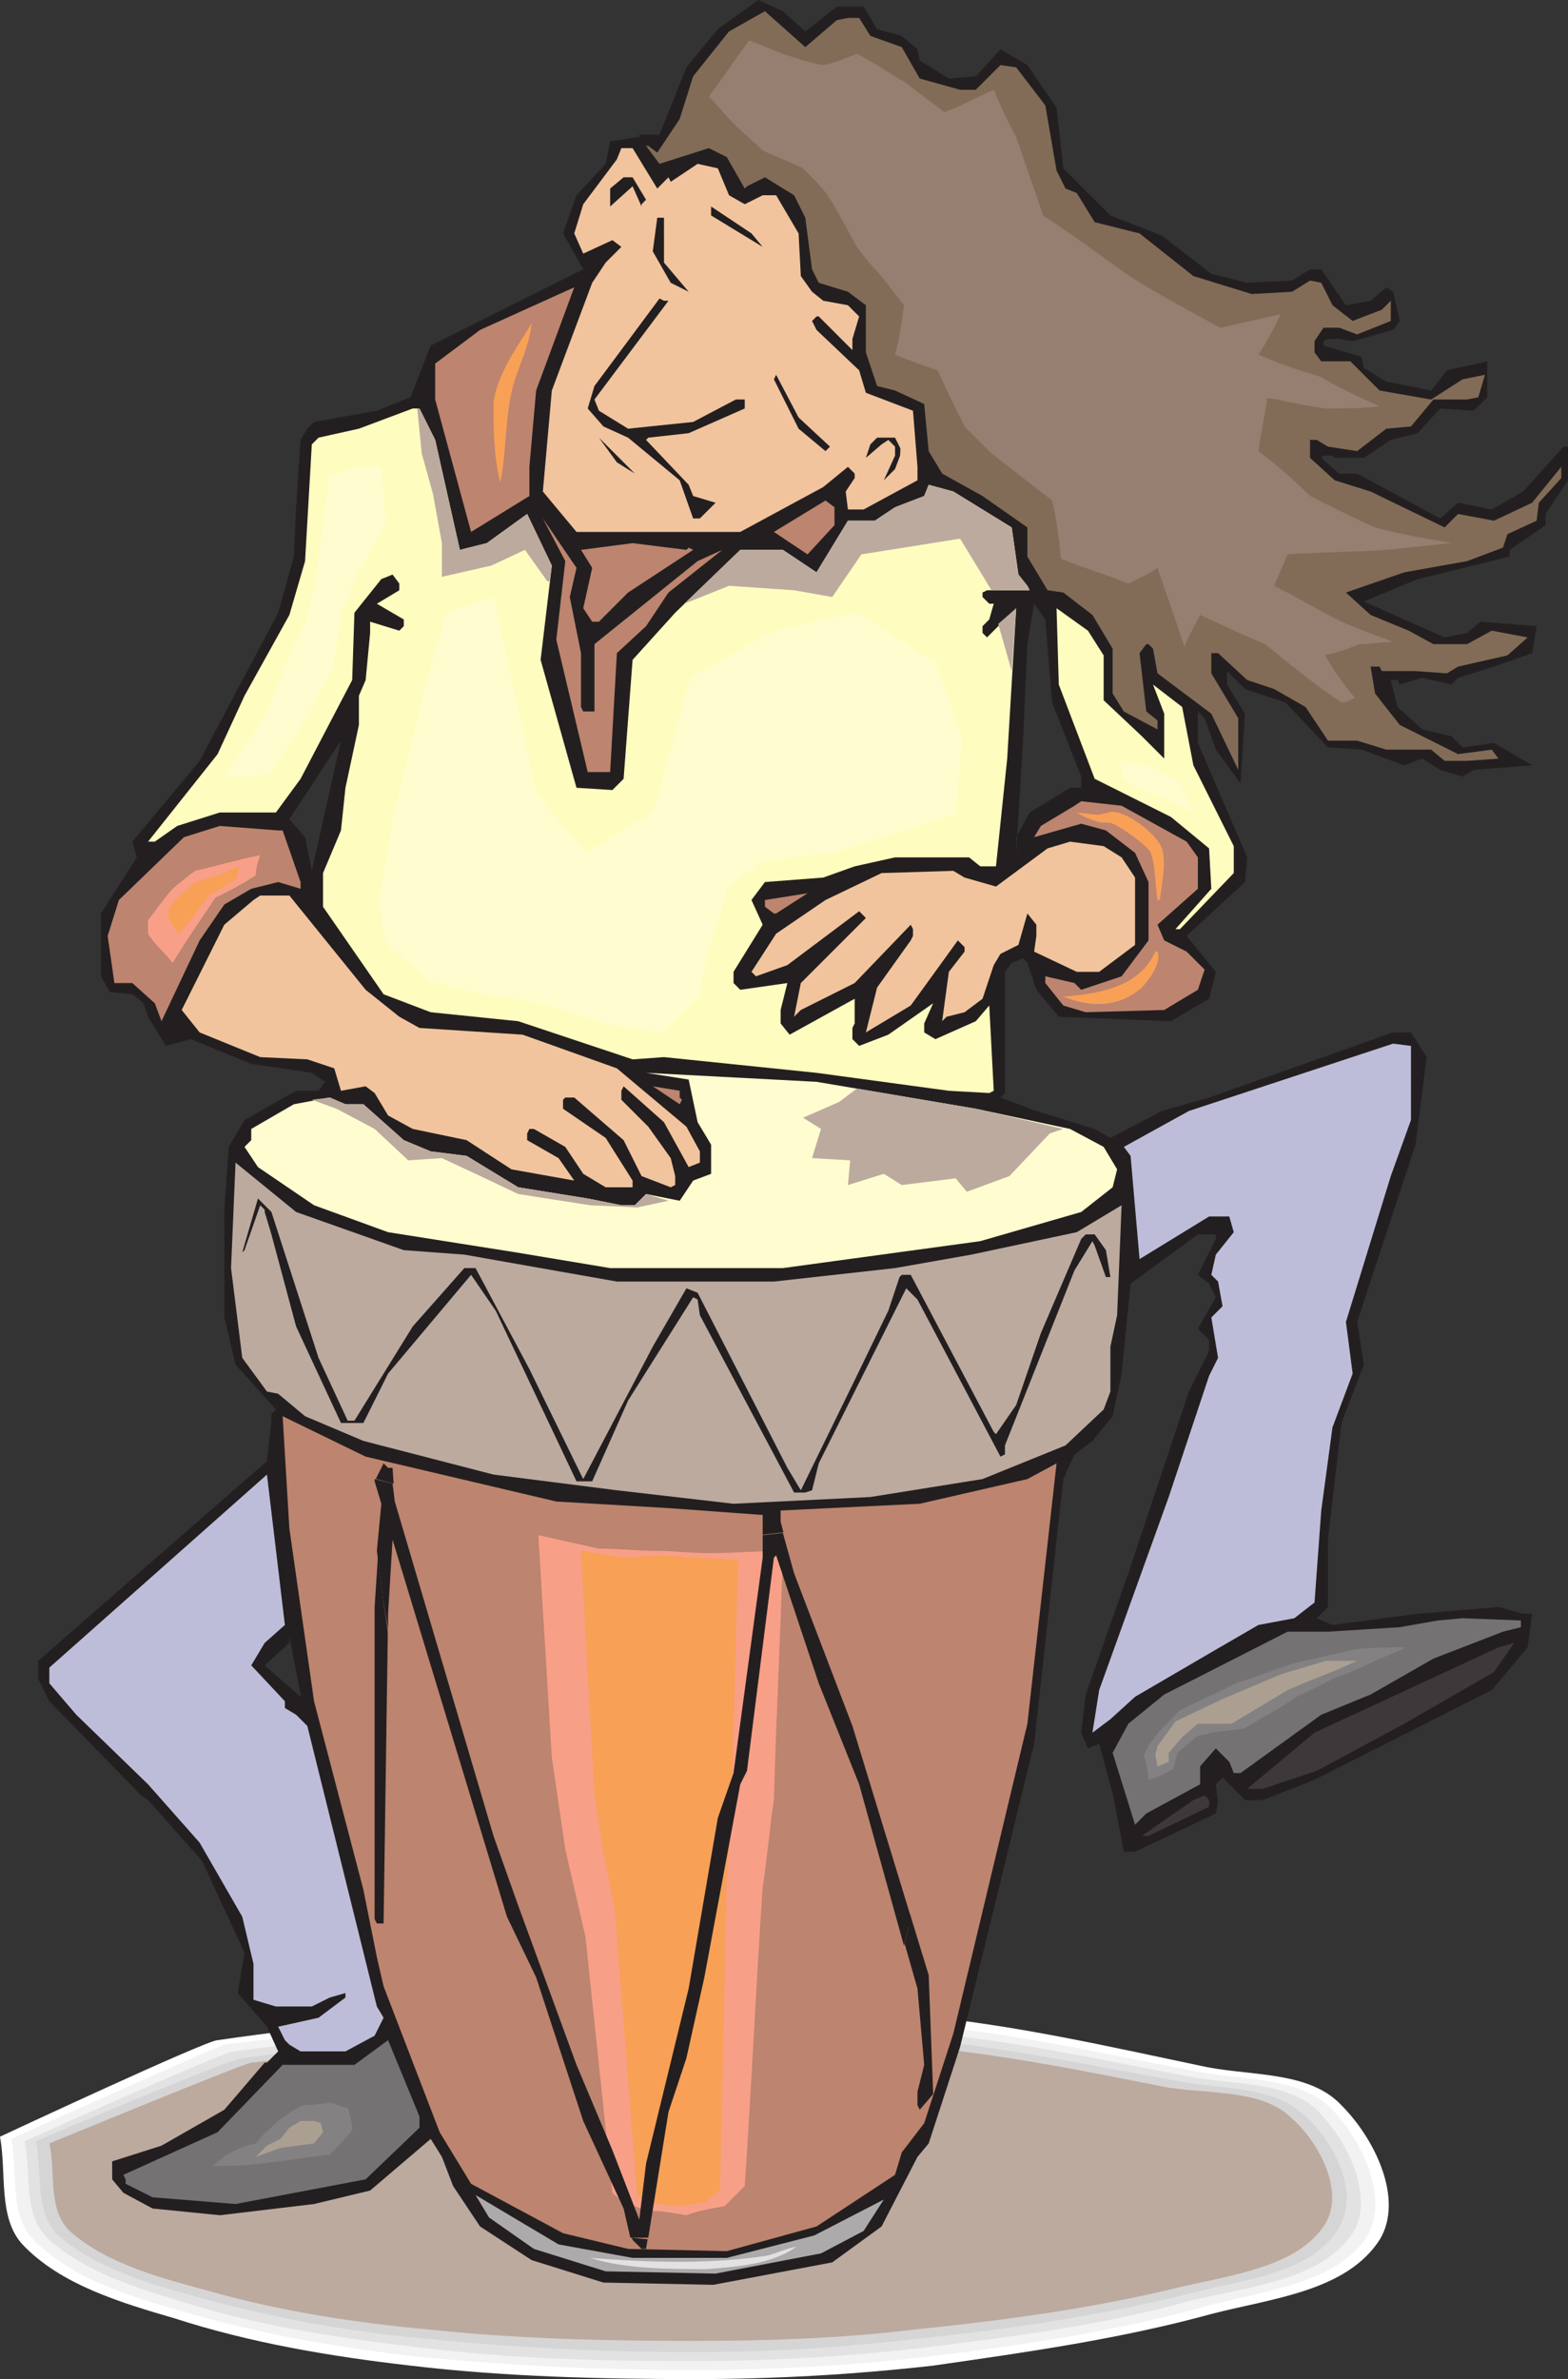
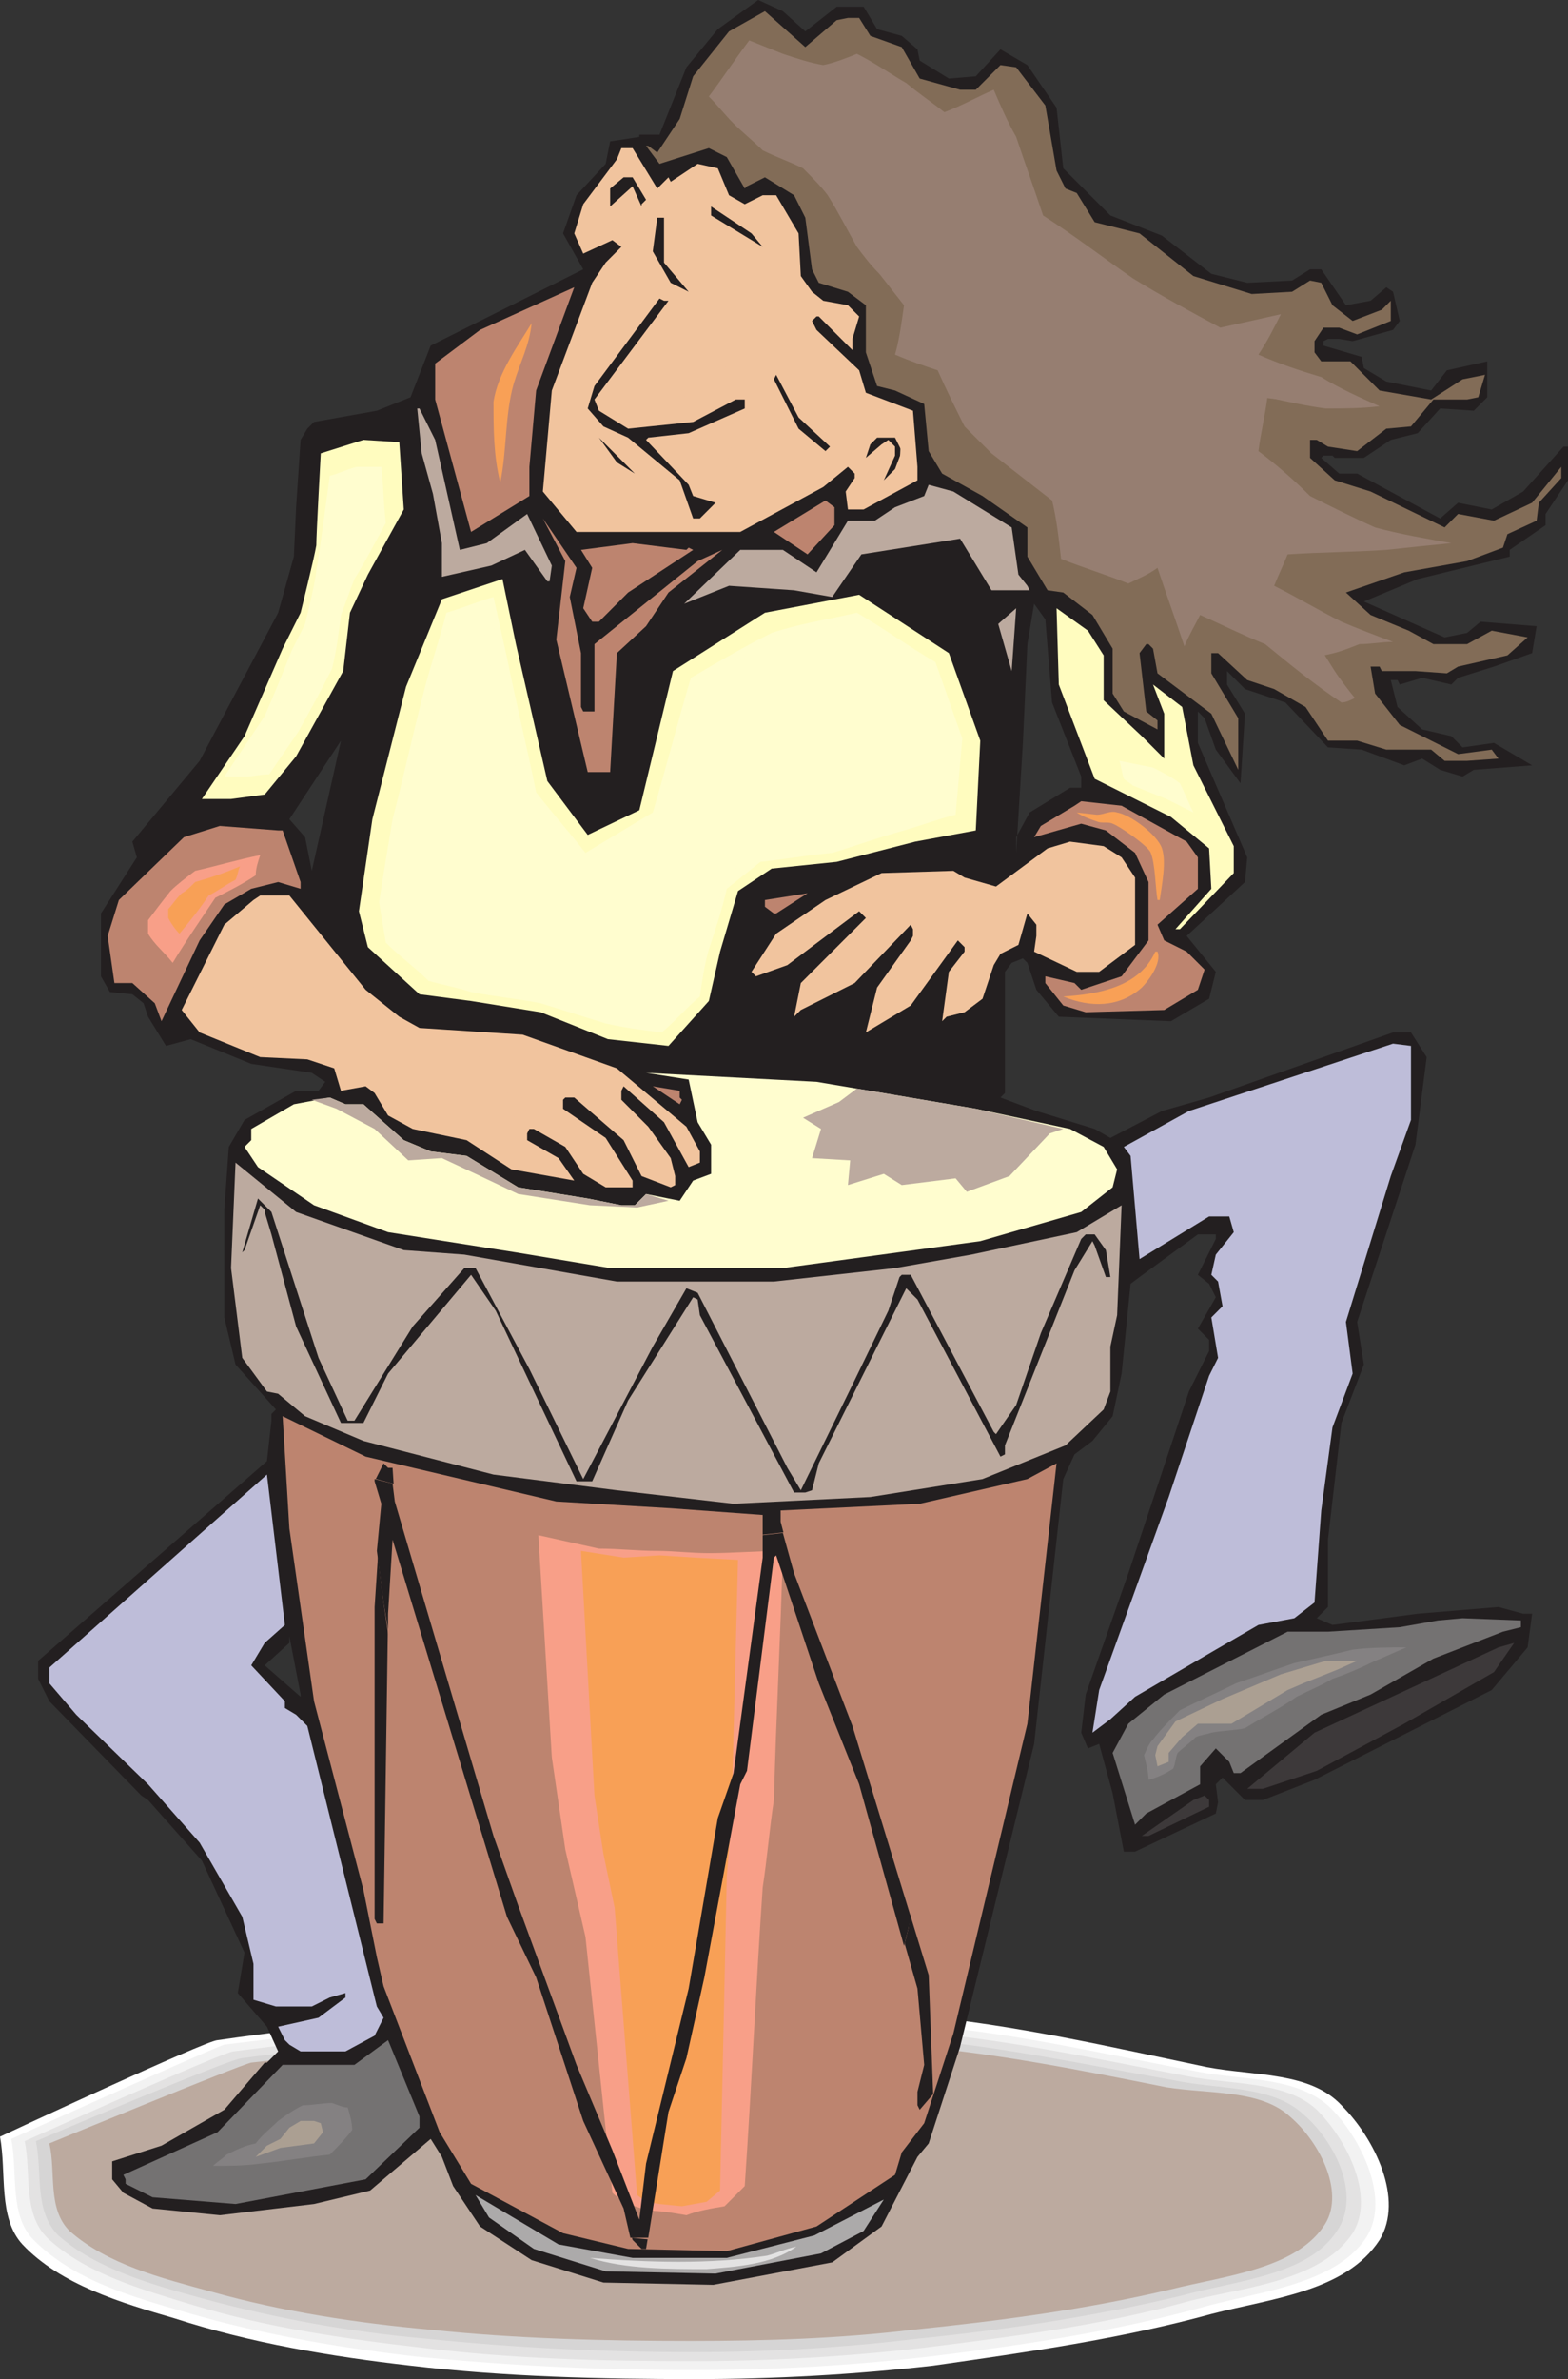
<svg xmlns="http://www.w3.org/2000/svg" width="524.25" height="795">
  <rect width="100%" height="100%" fill="#333333" stroke="none" />
  <path fill="#fff" fill-rule="evenodd" d="M72.75 681.75c36-5.25 72-8.25 108-9.75 42-.75 84-1.5 125.25 1.5 33 3 65.25 10.5 97.5 17.25 15.75 3 34.5 1.5 45 12.75 11.25 11.25 21 31.5 12.75 45-11.25 17.25-36 19.5-56.25 24.75-30 8.25-61.5 12.75-93 17.25-26.25 3-53.25 4.5-79.5 4.5-31.5 0-63.75-.75-95.25-4.5C111 787.5 84 783 58.5 774.75c-18-5.25-38.25-11.25-51-24.75-8.25-9-5.25-24-7.5-36 0 0 69-32.25 72.75-32.25" />
  <path fill="#f2f2f2" fill-rule="evenodd" d="M75 683.25c36-4.5 71.25-7.5 106.5-9 41.25-.75 81.75-1.5 123 2.25 32.25 2.25 63.75 9.75 96 15.75 15 3 33 1.5 44.25 12 10.5 10.5 20.25 30.75 12 43.5-10.5 15.75-36 18-54.75 23.25-30 8.25-60.75 12.75-91.5 16.5a693 693 0 0 1-78.75 4.5c-30.75 0-61.5-1.5-92.25-4.5-26.25-3-52.5-7.5-78-15-18-5.25-36.75-10.5-50.25-24C3 740.25 6 726 3.75 714.75c0 0 68.25-30.75 71.25-31.5" />
  <path fill="#e3e2e2" fill-rule="evenodd" d="M78 685.5c34.5-4.5 69.75-7.5 104.25-8.25 40.5-1.5 80.25-2.25 120.75 1.5 31.5 2.25 62.25 9 93.75 15 15 3 33 1.5 43.5 11.25 10.5 10.5 19.5 29.25 12 41.25-10.5 15.75-35.25 18-54 22.5C369 777 339 780.75 309 784.5c-25.5 3-51.75 4.5-77.25 4.5-30.75 0-60.75-.75-90.75-4.5-26.25-3-51.75-6.75-76.5-14.25-17.25-5.25-36-10.5-48.75-22.5C7.5 739.5 10.5 726 8.25 715.5c0 0 66.75-30 69.75-30" />
  <path fill="#d6d5d5" fill-rule="evenodd" d="M81 687.75c33.75-4.5 68.25-7.5 102-8.25 39.75-1.5 78.75-1.5 118.5 1.5 30.75 2.25 61.5 9 91.5 14.25 14.25 3 32.25 1.5 42.75 11.25 10.5 9 19.5 27 11.25 39-9.75 15-33.75 16.5-52.5 21.75-28.5 6.75-57.75 11.25-87.75 14.25-24.75 3-50.25 4.5-75 4.5-30 0-60-1.5-89.25-4.5-25.5-2.25-50.25-6.75-75-13.5-16.5-4.5-35.25-9.75-48-21-8.25-8.25-5.25-21-7.5-31.5 0 0 65.25-27.75 69-27.75" />
  <path fill="#bcaa9f" fill-rule="evenodd" d="M84 689.25c33-3.75 66-6 99.75-7.5 39-1.5 78-1.5 115.5 1.5C330 685.5 360 691.5 390 697.5c14.25 2.25 31.5.75 41.25 9.75 10.5 9 18.75 26.25 11.25 36.75-9.75 14.25-33 16.5-51 21-28.5 6.75-57 10.5-86.25 13.5-24.75 3-49.5 3.75-74.25 3.75-29.25 0-58.5-.75-87-3.75-24.75-2.25-49.5-6-73.5-12.75-16.5-4.5-34.5-9-47.25-20.25-7.5-7.5-4.5-19.5-6.75-29.25 0 0 63.75-26.25 67.5-27" />
  <path fill="#bcaa9f" fill-rule="evenodd" d="M86.25 691.5c33-3.75 65.25-6 98.25-7.5 38.25-.75 75.75-1.5 113.25 1.5 30 2.25 59.25 8.25 88.5 13.5 13.5 2.25 30.75.75 40.5 9.75 10.5 8.25 18.75 24 11.25 34.5-9.75 13.5-32.25 15-50.25 19.5-27.75 6.75-56.25 10.5-84 12.75-24.75 3-48 3.75-72.75 3.75-28.5 0-57-.75-85.5-3.75-24-2.25-48.75-5.25-72-12-15.75-4.5-33.75-8.25-45.75-18.75C19.5 738 22.5 726 20.25 717c0 0 63-24.75 66-25.5" />
  <path fill="#231f20" fill-rule="evenodd" d="m269.25 10.5 10.5-8.25h9l4.5 7.5L301.5 12l5.25 4.5.75 3.75 9.75 6 9-.75 8.25-9 9 5.25L353.25 36l2.25 20.25L371.25 72l17.25 6.75L405 91.5l12 3 15-.75 6-3.75h3.75l8.25 12 8.25-1.5 5.25-4.5 2.25 1.5 2.25 9.75-2.25 3-13.5 3.75-4.5-.75H444l-1.5.75v1.5l12.75 3.75.75 3.75 7.5 4.5 15 3 5.25-6.75 13.5-3v12l-4.5 4.5-11.25-.75-7.5 8.25-9 2.25-9 6h-9.75l-.75-.75h-3l-.75.75 6 5.25h6l27.75 15 6-5.25 11.25 2.25 10.5-6 13.5-15h1.5v11.25l-7.5 11.25v3.75l-12 8.25V186L474 193.5l-18 7.5 27 12 7.5-1.5 4.5-3.75 18.75 1.5-1.5 9-12.75 4.5-12 3.75-2.25 2.25-9.75-2.25-7.5 2.25-.75-1.5H465l2.25 9 8.25 7.5 9.75 2.25 3.75 3.75 10.5-1.5 12.75 7.5-19.5 1.5-3.75 2.25-7.5-2.25-6-3.75-6 2.25-14.25-5.25-11.25-.75-14.25-15-13.5-4.5-6-6v4.5l6 9.75-1.5 23.25-8.25-11.25-3.75-10.5-2.25-2.25v10.5L417 286.5l-.75 8.25-19.5 18 9.75 12-2.25 9-12.75 7.5-37.5-1.5-7.5-9-3-9-1.5-1.5-3.75 1.5-2.25 3v40.5l-1.5 1.5 12 4.5 19.5 6 5.25 3 17.25-9 15.75-4.5 61.5-21.75h6l5.25 8.25-3.75 29.25-19.5 59.25L456 456l-7.5 19.5-4.5 39V537l-3.75 3.75 5.25 2.25 28.5-3.75 27-2.25 8.25 2.25h3l-1.5 11.25-12 14.25-59.25 30-17.25 6.75h-6l-7.5-7.5-2.25 2.25.75 6-.75 3.75-27 12.75h-3.75l-3.75-19.5-4.5-16.5-3.75 1.5-2.25-5.25 1.5-12.75 14.25-40.5L397.5 465l6.75-13.5v-3.75L400.5 444l6-10.5-2.25-4.5-3.75-3 6-12v-1.5h-6L381 426.75l-3 2.25-3 30-3 14.25-6.75 8.25-6 4.5-3.75 8.25-9.75 88.5L321 684l-10.5 32.25-3.75 4.5-12 23.25-16.5 12-39.75 7.5-36.75-.75-24-7.5L160.5 744l-9-13.5-3.75-9.75-3.75-6L123.75 732 105 736.5l-31.5 3.75L51 738l-9.75-5.25-3.75-4.5v-6L54 717l21-12 13.5-15.75h.75L93 685.5l-3.75-8.25L79.5 666l2.25-13.5-14.25-30.75-18-20.25-2.25-1.5-30.75-31.5-3.75-7.5v-6l76.5-66.75 1.5-13.5v-2.25l1.5-1.5-13.5-15L75 440.25v-36l1.5-21 5.25-9L99 364.5h7.5l2.25-3-4.5-3-20.25-3-20.25-8.25-8.25 2.25-6-9.75-1.5-4.5-3.75-3-7.5-.75-3-5.25v-21l12-18.75-1.5-5.25 22.5-27L93 204.75 98.25 186l.75-16.5 1.5-22.5 2.25-3.75L105 141l21-3.75 11.25-4.5L144 115.5 195 90l-6.75-12 4.5-12.75 9.75-10.5 1.5-7.5 9.75-1.5V45h6.75l9-22.5L240 9.75 253.5 0l8.25 3.75 7.5 6.75m82.5 224.25L349.5 207l-3.75-5.25-2.25 13.5-1.5 33-2.25 36.75v-5.25l4.5-8.25 13.5-8.25h3.75v-3.75l-9.75-24.75m-249.75 45 2.25 11.25 9.75-43.5-17.25 26.25 5.25 6M100.5 567v-.75l-3.75-19.5V549l-8.25 7.5 12 10.5" />
  <path fill="#826c57" fill-rule="evenodd" d="M279.75 6.75 283.5 6h3.75l3.75 6 10.5 3.75 6 10.5L321 30h5.25l8.25-8.25 5.25.75 9.75 12.75L353.25 57l3 6 3.75 1.5 6 9.75L381 78l18 14.25 19.5 6 13.5-.75 6-3.75 3.75.75 3.75 7.5 6.75 5.25 9.75-3.75 3-3v6.75l-11.25 4.5-6-2.25h-5.25l-3 4.5v3.75l2.25 3h9.75l9.75 9.75 17.25 3 10.5-6.75 7.5-1.5-2.25 7.5-3.75.75h-11.25l-7.5 9-8.25.75-9.75 7.5-9.75-1.5-3.75-2.25H438v6l8.25 7.5 12 3.75 24.75 12 4.5-4.5 12 2.25 12.75-6 9.75-12v3.75l-7.5 8.25-.75 6-9.75 4.5-1.5 4.5-12 4.5-21 3.75L450 198l8.25 7.5 12.75 5.25 8.25 4.5h11.25l8.25-4.5 12 2.25-6.75 6-16.5 3.75-3.75 2.25-10.5-.75H462l-.75-1.5h-3l1.5 9 8.25 10.5 19.5 9.75 11.25-1.5 2.25 3-10.5.75H483l-4.5-3.75h-15l-9.75-3H444l-7.5-11.25-10.5-6-9-3-9.75-9H405V225l9 15v17.25l-9-18.75-18-13.5-1.5-8.25-1.5-1.5h-.75l-2.25 3 2.25 19.5 3.75 3v3l-11.25-6-3.75-6v-15l-6.75-11.25-9.75-7.5-5.25-.75L343.5 186v-9.75l-15-10.5-13.5-7.5-4.5-7.5L309 135l-9.75-4.5-6-1.5-3.75-11.25V102l-6-4.5-9.75-3-2.25-4.5-2.25-17.25-3.75-7.5-9.75-6-6 3-.75.75-6-10.5-6-3-16.5 5.25-4.5-6h.75l3 2.25 7.5-11.25 4.5-14.25 12-15 12-6.75 13.5 12 10.5-9" />
  <path fill="#826c57" fill-rule="evenodd" d="M235.5 32.25 249.75 12l12 4.5 13.5 4.5 10.5-4.5 18 9.75 12 9.75L333 27l8.25 16.5L351 69.75l29.25 21.75 30 16.5 22.5-6-9.75 15 21.75 9.75 19.5 9.75L447 138l-21-4.5-1.5 17.25 18 15 21 11.25 26.25 4.5-24.75 3-32.25 1.5-4.5 9.75 21.75 12 18.75 7.5L456 216l-12.75 4.5 14.25 17.25-5.25 3L423 217.5l-22.5-9-4.5 12-9-27.75-9.75 5.25-24.75-8.25-2.25-21-21-15.75-9-9-9-18-14.25-6 3.75-16.5L292.5 93l-8.25-8.25-9-18-7.5-9.75-14.25-5.25-9.75-9.75-8.25-9.75" />
  <path fill="#967e71" fill-rule="evenodd" d="M237 32.25c4.5-6 9-12.75 13.5-18.75l11.25 4.5c4.5 1.5 9 3 13.5 3.75C279 21 282.75 19.5 286.5 18c6 3 11.25 6.75 16.5 9.75 4.5 3.75 9 6.75 12.75 9.75 6-2.25 11.25-5.25 16.5-7.5 2.25 5.25 4.5 10.5 7.5 15.75 3 9 6 17.25 9 26.25 10.5 6.75 20.25 14.25 30 21 9.75 6 19.5 11.25 29.25 16.5l20.25-4.5c-2.25 4.5-4.5 9-7.5 13.5 6.75 3 13.5 5.25 21 7.5 6 3.75 12.75 6.75 19.5 9.75-6 .75-12 .75-18 .75-6-.75-12.75-2.25-19.5-3.75-.75 6-2.25 12-3 18 6 4.5 12 9.75 17.25 15 7.5 3.75 15 7.5 21.75 10.5 8.25 2.25 17.25 3.75 25.5 5.25-7.5.75-15 1.5-21.75 2.25-11.25.75-21.75.75-33 1.5-1.5 3.75-3 6.75-4.5 10.5 7.5 3.75 15 8.25 22.5 12 5.25 2.25 11.25 4.5 17.25 6.75-3.75 0-7.5.75-11.25.75-3.75 1.5-7.5 3-12 3.75 3.75 5.25 6.75 9.75 10.5 14.25-1.5.75-3 1.5-4.5 1.5-9-6-17.25-12.75-25.5-19.5-7.5-3-15-6.75-21.75-9.75-1.5 3-3.75 6.75-5.25 10.5-3-9-6-17.25-9-26.25-3 2.25-6.75 3.75-9.75 5.25-7.5-3-15-5.25-22.5-8.25-.75-6.75-1.5-13.5-3-19.5L331.5 151.5l-9-9c-3-6-6-12-9-18.75-4.5-1.5-9-3-14.25-5.25 1.5-5.25 2.25-11.25 3-16.5-3-3.75-5.25-6.75-8.25-10.5-3-3-5.25-6-7.5-9-3-5.25-6-11.25-9.75-17.25-2.25-3-5.25-6-8.25-9-4.5-2.25-9-3.75-13.5-6-3-3-6.75-6-9.75-9s-5.25-6-8.25-9" />
  <path fill="#967e71" fill-rule="evenodd" d="M238.5 31.5c4.5-5.25 8.25-11.25 12.75-16.5 3.75 1.5 7.5 3 10.5 4.5 4.5 1.5 9.75 3 14.25 4.5 3.75-1.5 7.5-3 11.25-3.75 5.25 3 10.5 6 15.75 9.75 4.5 3 9 6 13.5 9.75 5.25-2.25 9.75-4.5 15-6.75 2.25 5.25 4.5 10.5 6.75 15 3 9 6 17.25 9 26.25C357 81 367.5 88.5 378 95.25c9 5.25 18.75 10.5 28.5 15.75 6-.75 12-2.25 18-3.75-2.25 4.5-3.75 8.25-6 12.75 6.75 2.25 13.5 3.75 19.5 6 6.75 3 13.5 6 20.25 9.75-6-.75-12-.75-18-.75-6-.75-12.75-1.5-18.75-2.25l-4.5 18c6 4.5 11.25 9.75 17.25 15 7.5 3 14.25 6.75 21.75 9.75 8.25 2.25 16.5 3.75 24.75 6-6 0-12.75.75-19.5 1.5-10.5 0-21.75.75-32.25.75-1.5 4.5-3 8.25-4.5 12 7.5 4.5 14.25 8.25 21.75 12 6 2.25 11.25 4.5 16.5 6-3 .75-6 .75-9 .75-3.75 1.5-7.5 2.25-11.25 3.75 2.25 3.75 4.5 6.75 6 10.5-1.5 0-3 .75-4.5.75-7.5-5.25-15-10.5-21.75-16.5-6.75-3-13.5-6.75-21-10.5-1.5 3-3.75 5.25-5.25 8.25-3-7.5-6-15.75-8.25-23.25L376.5 192c-6.75-2.25-12.75-5.25-19.5-7.5-.75-6.75-2.25-12.75-3.75-19.5-6-5.25-12.75-10.5-18.75-15.75-3-2.25-6.75-5.25-9.75-8.25-3-6-6-12-9.75-18.75-3.75-1.5-8.25-3-12.75-5.25.75-5.25 1.5-11.25 2.25-16.5-3-3.75-6-6.75-9-10.5l-6.75-9c-3-5.25-6-10.5-9.75-16.5-3-3-6-6.75-9.75-9.75-3.75-2.25-8.25-3.75-12.75-6-3-2.25-6.75-5.25-9.75-8.25s-5.25-6-8.25-9" />
  <path fill="#967e71" fill-rule="evenodd" d="M240 30.75c4.5-4.5 8.25-9.75 12-14.25 3.75 1.5 6.75 3 10.5 4.5 4.5 1.5 9 3 14.25 3.75 3.75-.75 7.5-1.5 11.25-3 4.5 3.75 9.75 6.75 14.25 9.75 5.25 3 9.75 6 15 9.75l13.5-4.5c2.25 4.5 3.75 9 6 14.25 3 8.25 5.25 17.25 8.25 25.5l31.5 20.25c9 5.25 18.75 10.5 28.5 16.5 5.25-1.5 10.5-2.25 15-3-.75 3.75-2.25 7.5-3.75 11.25 6 1.5 12.75 3 18.75 4.5 6.75 3 13.5 6 20.25 8.25-6.75 0-12.75-.75-18.75-.75-6-.75-11.25-.75-17.25-1.5-2.25 6-4.5 12-6 18.75 5.25 4.5 11.25 9.75 16.5 15 7.5 3 15 6 23.25 9 7.5 2.25 15.75 4.5 24 6-6 .75-11.25.75-17.25.75-11.25.75-21.75.75-33 .75l-4.5 13.5c7.5 4.5 15 8.25 22.5 12 5.25 2.25 10.5 3.75 15 6h-7.5c-3.75 1.5-6.75 2.25-10.5 3.75.75 2.25 2.25 4.5 3 6.75h-5.25c-6-4.5-12-8.25-18-12.75s-12.75-8.25-19.5-12.75c-2.25 2.25-4.5 5.25-6.75 7.5-2.25-7.5-4.5-14.25-7.5-21-3.75.75-7.5 2.25-12 3.75-5.25-2.25-10.5-5.25-16.5-7.5l-4.5-18-18-15.75c-3-3-6-6-9-8.25-3.75-6-7.5-12.75-10.5-18.75-4.5-1.5-8.25-3.75-12-5.25 0-5.25.75-11.25.75-16.5-3-3.75-6-7.5-9-10.5-2.25-3-3.75-6-6-9-3-5.25-6.75-10.5-9.75-15.75l-10.5-10.5c-4.5-2.25-9-3.75-12.75-5.25-3.75-3-6.75-6-9.75-8.25-3-3-5.25-6-8.25-9" />
  <path fill="#967e71" fill-rule="evenodd" d="M242.25 30.75c3.75-4.5 6.75-9 10.5-12.75 3 1.5 6.75 3 9.75 5.25 4.5.75 9.75 2.25 14.25 3 3.75-.75 7.5-1.5 12-2.25l13.5 9c5.25 3.75 10.5 6.75 15.75 9.75 3.75-.75 8.25-2.25 12-3 1.5 4.5 3.75 9 5.25 13.5 3 9 5.25 17.25 7.5 25.5 10.5 6.75 21.75 12.75 32.25 19.5 9 5.25 18.75 11.25 27.75 16.5 4.5-.75 9-.75 13.5-1.5-.75 3-1.5 6-2.25 9.75 6 .75 12 1.5 18 3 6.75 2.25 12.75 5.25 19.5 8.25-6-.75-12-1.5-18.75-2.25-5.25 0-10.5 0-15.75-.75-3 6.75-5.25 12.75-7.5 19.5 5.25 4.5 10.5 9.75 16.5 15 7.5 3 15.75 6 23.25 9 7.5 1.5 15.75 4.5 23.25 6h-14.25c-11.25 0-22.5.75-33 .75-2.25 4.5-3.75 9.75-5.25 15 7.5 3.75 15 7.5 22.5 10.5 5.25 2.25 9.75 4.5 14.25 6h-5.25c-3.75 1.5-6.75 2.25-9.75 3-.75 1.5-.75 2.25-1.5 3.75-1.5-.75-3-.75-5.25-.75-4.5-3-9-6.75-13.5-9.75-6.75-4.5-12.75-9-18.75-13.5-2.25 1.5-5.25 3.75-7.5 5.25-2.25-6-4.5-12-6.75-18.75-4.5 1.5-9 3-12.75 3.75l-13.5-6.75c-2.25-6-3.75-11.25-6-17.25C351 156.75 345 151.5 339 146.25l-9-9-11.25-18c-3.75-1.5-6.75-3.75-10.5-5.25V97.5c-3.75-3.75-6.75-6.75-9.75-10.5-1.5-3-3.75-6-5.25-9-3.75-5.25-6.75-9.75-9.75-15-3.75-3.75-8.25-7.5-12-11.25-3.75-1.5-8.25-3.75-12-5.25-3-3-6.75-5.25-10.5-8.25-2.25-2.25-4.5-5.25-6.75-7.5" />
  <path fill="#967e71" fill-rule="evenodd" d="m243.75 30 9-10.5 9.75 5.25 15 3 11.25-1.5 12.75 8.25L318.75 45l10.5-2.25 4.5 12.75 7.5 25.5 32.25 18.75 27.75 16.5 11.25-.75-.75 8.25 16.5 2.25 20.25 7.5-19.5-3-14.25.75-9.75 19.5L421.5 165l24 9 22.5 6.75-11.25-.75H423l-5.25 16.5L441 207l12.75 6H450l-9 2.25h-4.5l-6-1.5-9.75-6.75-18-14.25-7.5 3.75-6-16.5-14.25 3-10.5-6.75-6.75-15.75L342 144l-9.75-8.25-11.25-18-10.5-5.25-.75-16.5L300 85.5l-4.5-9.75-10.5-13.5-12-12L261 45l-10.5-7.5-6.75-7.5" />
  <path fill="#f1c49e" fill-rule="evenodd" d="m219.75 63 3.75-3.75.75 1.5 9-6 6.75 1.5 3.75 9 5.25 3 6-3h4.5L267 78l.75 14.25 3.75 5.25 3.75 3 8.25 1.5 3.75 3.75-2.25 7.5V117l-11.25-11.25H273l-1.5 1.5 1.5 3 14.25 13.5 2.25 7.5 15.75 6 1.5 18.75v4.5l-18 9.75h-5.25l-.75-6 3-4.5v-1.5L283.5 156l-8.25 6.75-27.75 15h-54.75l-11.25-13.5 3-33.75 13.5-36 4.5-6.75 5.25-5.25-3-2.25-9.75 4.5-3-6.75 3-9.75 11.25-15 1.5-3.75h3.75l8.25 13.5" />
  <path fill="#231f20" fill-rule="evenodd" d="m216 66.75-1.5 1.5V69l-3-6.75L204 69v-6l4.5-3.75h3l4.5 7.5m39 15.75L237.75 72v-3l13.5 9 3.75 4.5M222 78v9.75l8.25 9.75-6-3-6-10.5 1.5-11.25H222V78" />
  <path fill="#bd846f" fill-rule="evenodd" d="M177 156v9.75l-19.5 12-12-44.25v-12l15-11.25L192 96l-12.75 34.5L177 156" />
  <path fill="#231f20" fill-rule="evenodd" d="m223.5 100.5-24.75 33 1.5 3.75 9.75 6 21.75-2.25 14.25-7.5h3v3l-18.75 8.25-13.5 1.5-.75.75 14.25 15 1.5 3.75 7.5 2.25-5.25 5.25h-2.25l-4.5-12.75L210 146.25l-8.25-3.75-5.25-6 2.25-7.5 21.75-29.25 1.5.75h1.5m54 48.75-1.5 1.5-9-7.5-8.25-16.5.75-1.5 7.5 14.25 10.5 9.75" />
-   <path fill="#fffcbf" fill-rule="evenodd" d="m145.5 147 8.25 36.75 9-2.25 13.5-9.75L184.5 189l-3.75 31.5 12 42.75 12 .75 3.75-3.75 3-39.75 14.25-15.75 21.75-21h14.25l11.25 7.5L283.5 174h9l6.75-4.5 9.75-3.75 1.5-3.75 8.25 2.25 19.5 12L340.5 192l3 3.75.75 1.5H330l-1.5.75v1.5l2.25 2.25h1.5l-1.5 5.25-2.25 2.25v2.25l1.5 1.5 9.75-9.75-3 50.25-3.75 36h-5.25l-3.75-3h-24.75l-13.5 3-10.5 3.75-19.5 1.5-4.5 6L255 309l-9.75 15.75v3.75l2.25 2.25 15.75-2.25-2.25 9v4.5l3 3.75 21.75-12V342l-.75 1.5v3.75l2.25 2.25 9.75-3.75 15-10.5-3 6.75v3l3.75 2.25 13.5-6 4.5-5.25 1.5 28.5-1.5.75-13.5-.75-44.25-6-51-5.25-10.5.75-38.25-12.75-29.25-3-15.75-6L108 303v-11.25l6-14.25 1.5-14.25 4.5-21v-9.75l2.25-5.25 1.5-15.75v-3.75l9.75 3 1.5-1.5V207l-9-5.25 7.5-4.5V195l-2.25-3-3.75 1.5-9 11.25-.75 22.5-17.25 33-8.25 11.25H73.5L59.25 276l-7.5 5.25H49.5L72.75 252l9-19.5 15-27 5.25-18 2.25-39 2.25-2.25 13.5-3 18-6.75h2.25l5.25 10.5" />
  <path fill="#231f20" fill-rule="evenodd" d="m206.25 154.5-6-8.25 12 12zm95.25-3.75-2.25 6-3.75 3.75 3.75-8.25v-3L297 147l-2.25 1.5-5.25 4.5 1.5-4.5 2.25-2.25h6l2.25 4.5" />
  <path fill="#bd846f" fill-rule="evenodd" d="m279 175.5-9 9.75-11.25-7.5 17.25-10.5 3 2.25v6m-88.5 24 3.75 18.75v18l.75 1.5h3.75v-22.5l34.5-27.75 8.25-3.75-18 14.25-7.5 11.25-9.75 9L204 258h-7.5L186 213.75l3-26.25-7.5-14.25 11.25 16.5-2.25 9.75" />
  <path fill="#bd846f" fill-rule="evenodd" d="m230.25 183 1.5.75L210 198l-9.75 9.75H198l-3-4.5 3-13.5-3.75-6 17.25-2.25 18 2.25.75-.75" />
  <path fill="#fffcbf" fill-rule="evenodd" d="M369 219v15l12.75 12 7.5 7.5v-15l-3.75-9.75 9.75 7.5 3.75 19.5 13.5 27v9l-18 18.75H393l12-13.5-.75-13.5L391.5 273 366 260.25l-12-31.5-.75-25.5 10.5 7.5L369 219" />
  <path fill="#bd846f" fill-rule="evenodd" d="m396.75 281.25 3.75 5.25V297L387 309l2.25 5.25 7.5 3.75 6 6-2.25 6.75-11.25 6.75-26.25.75-7.5-2.25-6-7.5v-2.25l9.75 2.25 2.25 2.25 13.5-4.5 9-12v-19.5l-4.5-9.75-9.75-7.5-8.25-2.25-15.75 4.5L348 276l11.25-6.75 2.25-1.5 13.5 1.5 21.75 12M94.5 277.5l6 17.25V297l-7.5-2.25-9 2.25-9 5.25-8.25 12-12.75 27-2.25-6-7.5-6.75h-6L36 312.75l3.75-12 21.75-21 12-3.75 19.5 1.5h1.5" />
  <path fill="#f1c49e" fill-rule="evenodd" d="m375 286.5 4.5 6.75v22.5l-12 9H360L345.75 318l.75-5.25V309l-3-3.75-3 10.5-6 3-2.25 3.75-3.75 11.25-6 4.5-6 1.5-1.5 1.5 2.25-16.5 5.25-6.75v-1.5l-2.25-2.25L304.5 336l-15 9 3.75-15 11.25-15.75.75-1.5v-2.25l-.75-1.5-18.75 19.5-18 9-2.25 2.25 2.25-11.25 21.75-21.75-2.25-2.25-24 18-10.5 3.75-1.5-1.5L259.5 312l16.5-11.25 18.75-9 24-.75 3.75 2.25 10.5 3 17.25-12.75 7.5-2.25 11.25 1.5 6 3.75" />
  <path fill="#bd846f" fill-rule="evenodd" d="m258.75 305.25-3-2.25v-2.25L270 298.5l-10.5 6.75h-.75" />
  <path fill="#f1c49e" fill-rule="evenodd" d="m122.25 330.75 11.25 9 6.75 3.75 34.5 2.25 31.5 11.25 23.25 19.5 4.5 8.25v3.75l-3.75 1.5-8.25-15-13.5-12-.75 1.5v3l9 9 7.5 10.5 1.5 6v3l-1.5.75-9.75-3.75-6-12-16.5-14.25h-3l-.75.75v3l14.25 9.75 9 14.25v2.25h-9l-7.5-4.5-6-9-10.5-6H177l-.75 1.5V381l10.5 6 5.25 7.5-21-3.75-15-9.75-18-3.75-8.25-4.5-4.5-7.5-3-2.25-8.25 1.5-2.25-7.5-9-3-15.75-.75L66.75 345l-6-7.5L75 309l9.75-8.25 2.25-1.5h9.75l25.5 31.5" />
  <path fill="#bebdd9" fill-rule="evenodd" d="M471.75 374.25 465 393l-15 48.75 2.25 17.25-6.75 18-3.75 27.75-2.25 30.75-6.75 5.25-12 2.25-14.25 8.25-27 15.75-8.25 7.5-6 4.5 2.25-14.25 23.25-64.5 13.5-40.5 3-6-2.25-13.5 3.75-3.75-1.5-8.25L405 426l1.5-6.75 6-7.5-1.5-5.25h-6.75L381 420.75l-3-34.5-2.25-3 21.75-12 68.25-22.5 6 .75v24.75" />
  <path fill="#fffdcf" fill-rule="evenodd" d="m326.25 370.5 31.5 6.75 11.25 6 4.5 7.5-1.5 6-10.5 8.25-33.75 9.75-66 9H204l-31.5-5.25-42.75-6.75-24.75-9L86.25 390l-4.5-6.75L84 381v-3.75L98.25 369l12-2.25 5.25 2.25h6l13.5 12 9 3.75 12 1.5 17.25 10.5 23.25 3.75 11.25 2.25h4.5L216 399l11.25 2.25 4.5-6.75 6-2.25v-9.75l-4.5-7.5-3-14.25L216 358.5l57 3 53.25 9" />
  <path fill="#bd846f" fill-rule="evenodd" d="m227.25 366.75.75.75-.75 1.5-9-6 9 1.5v2.25" />
  <path fill="#bcaa9f" fill-rule="evenodd" d="m135 417.75 20.25 1.5 51 9h52.5l40.5-4.5 25.5-4.5 35.25-7.5 15-9-1.5 36.75-2.25 10.5v15l-2.25 6-12.75 12-27.75 11.25-37.5 6-45.75 2.25-39-4.5-41.25-5.25-43.5-11.25-19.5-8.25-9-7.5-3.75-.75L81 453.75l-3.75-30 1.5-35.25L99 405l36 12.75" />
  <path fill="#bcaa9f" fill-rule="evenodd" d="M123.75 478.5v-59.25l78 11.25h64.5L324 423v69l-70.5 6-57-4.5-57-8.25-15.75-6.75" />
  <path fill="#bcaa9f" fill-rule="evenodd" d="M136.5 480v-58.5c22.5 3 45 6.75 67.5 9.75h57.75c15.75-2.25 32.25-3.75 48.75-6 0 22.5-.75 45-.75 66.75-19.5 1.5-39 3.75-58.5 5.25-17.25-1.5-34.5-3-51-4.5l-49.5-6.75c-4.5-2.25-9-3.75-14.25-6" />
  <path fill="#bcaa9f" fill-rule="evenodd" d="M150 481.5v-57c18.75 2.25 37.5 5.25 56.25 7.5h51c12.75-1.5 26.25-3 39.75-3.75-.75 21.75-.75 42.75-.75 64.5-15.75.75-31.5 2.25-47.25 3.75-15-1.5-30.75-3-45.75-3.75-13.5-2.25-27-3.75-41.25-6-3.75-1.5-8.25-3-12-5.25" />
  <path fill="#bcaa9f" fill-rule="evenodd" d="M163.5 483v-56.25c15 2.25 30 4.5 45 6H252l31.5-2.25c-.75 21-.75 42-1.5 62.25-12 .75-23.25 2.25-35.25 3-13.5-1.5-27-2.25-40.5-3.75-10.5-1.5-21.75-3-33-4.5-3-1.5-6.75-2.25-9.75-4.5" />
  <path fill="#bcaa9f" fill-rule="evenodd" d="M176.25 485.25v-55.5c11.25 1.5 23.25 3 34.5 3.75h58.5c0 20.25-.75 39.75-.75 60-7.5 0-15.75.75-24 1.5-11.25-1.5-23.25-2.25-34.5-3-8.25-.75-16.5-2.25-25.5-3-2.25-1.5-5.25-3-8.25-3.75" />
  <path fill="#bcaa9f" fill-rule="evenodd" d="M189 486.75v-54l24 1.5h30l13.5 1.5-1.5 57.75h-12.75l-28.5-2.25-17.25-1.5-7.5-3" />
  <path fill="#231f20" fill-rule="evenodd" d="m106.5 453.75 9.75 21h2.25l19.5-31.5 17.25-19.5H159l18 33.75 17.25 35.25.75 1.5L218.25 450l11.25-19.5 3.75 1.5 30 58.5 4.5 7.5L285 462.75 297 438l3.75-11.25.75-.75h3l27.75 52.5.75.75 6.75-9.75 8.25-24 13.5-31.5 1.5-1.5h3l3.75 5.25 1.5 9h-1.5l-3.75-10.5-.75-1.5-6 9.75L336 483v3l-1.5.75-27.75-52.5-3.75-3.75-29.25 58.5-2.25 9-2.25.75h-3.75L234 439.5l-.75-5.25-1.5-.75L210 468l-12 27h-5.25l-27-57-8.25-12-27.75 33-8.25 16.5H114l-15-32.25-8.25-30.75-2.25-7.5v-.75l-1.5-1.5-5.25 15-.75.75 5.25-18 4.5 4.5 15.75 48.75" />
  <path fill="#bd846f" fill-rule="evenodd" d="m186 501.75 38.25 2.25 30.75 2.25v14.25l-9.75 72-5.25 15-9.75 57L216 723l-2.25 18.75-9-23.25-12-28.5-19.5-53.25L165 613.5l-33-111.75-.75-11.25h-1.5l-1.5-1.5-3 6 2.25 7.5-2.25 34.5v104.25l.75 1.5h2.25l1.5-103.5 1.5-24.75 38.25 126 9.75 20.25 15.75 48L208.5 738l3 10.5 3 3h1.5l7.5-45.75 6-18 6-27 12-64.5 2.25-4.5 9-71.25.75-.75 14.25 42.75 13.5 33.75 19.5 68.25L309 690l-2.25 9v4.5l.75 1.5 4.5-5.25-1.5-39.75-25.5-83.25-19.5-51-4.5-17.25v-3.75l46.5-2.25 36-8.25 9.75-5.25-9.75 87-24.75 103.5-9.75 30-7.5 9.75-2.25 7.5L273 744l-30 8.25-33-.75-21.75-5.25-30.75-16.5L147 712.5l-18.75-48.75L126 654l-4.5-22.5-16.5-63-8.25-57.75-2.25-37.5 27.75 13.5 63.75 15" />
  <path fill="#bd846f" fill-rule="evenodd" d="m186 741-13.5-8.25L156 685.5l-16.5-72.75-11.25-77.25-5.25-42 45 12 48 5.25 37.5 2.25 67.5-7.5-8.25 66-9 72.75-20.25 82.5-17.25 16.5L234 750l-30.75-3-17.25-6" />
  <path fill="#bd846f" fill-rule="evenodd" d="M192 740.25c-3.75-2.25-7.5-5.25-11.25-7.5-5.25-18.75-9.75-38.25-15-57-4.5-20.25-9-41.25-14.25-62.25l-9-65.25c-1.5-16.5-3.75-33-5.25-50.25 12.75 3.75 25.5 7.5 39 10.5 13.5 1.5 27 3 40.5 3.75 11.25.75 21.75 1.5 33 2.25 18-2.25 37.5-3.75 56.25-5.25-2.25 22.5-4.5 46.5-6.75 69.75-2.25 20.25-5.25 41.25-7.5 61.5-6 29.25-11.25 58.5-16.5 87-5.25 4.5-10.5 9.75-15 14.25-9 2.25-18 3.75-27.75 6-8.25-1.5-17.25-2.25-25.5-3-5.25-1.5-10.5-3-15-4.5" />
  <path fill="#bd846f" fill-rule="evenodd" d="M198 738.75c-3-1.5-6-3.75-9.75-6-3.75-21.75-8.25-44.25-12-66.75-4.5-17.25-8.25-33.75-12-51-3-18-5.25-36-7.5-54-2.25-18.75-3.75-38.25-5.25-57.75 11.25 3 21.75 6 32.25 8.25 11.25.75 22.5 2.25 33.75 3 9.75.75 18.75.75 27.75 1.5 15.75-1.5 30.75-3 45.75-3.75-1.5 24.75-3.75 49.5-5.25 74.25-2.25 16.5-4.5 33.75-6.75 51-4.5 30-8.25 60.75-12.75 90.75-3.75 4.5-8.25 8.25-12 12.75-7.5.75-15 2.25-22.5 3.75-7.5-.75-14.25-1.5-21-2.25-4.5-.75-9-2.25-12.75-3.75" />
  <path fill="#bd846f" fill-rule="evenodd" d="M204 738c-2.25-1.5-5.25-3-7.5-5.25C192.75 708 189.75 682.5 186 657c-3-13.5-6-27-9.75-40.5-1.5-14.25-3.75-28.5-6-42-1.5-22.5-3-44.25-4.5-66 9 1.5 18 3.75 26.25 6 9 .75 18 1.5 27 1.5 6.75.75 14.25 1.5 21.75 1.5 12-.75 24-1.5 35.25-2.25-1.5 26.25-2.25 52.5-4.5 78.75-1.5 13.5-3 27-4.5 39.75-3 32.25-6 63.75-9 96-3 3-6.75 6-9.75 9-6 1.5-12 3-18 3.75-5.25-.75-11.25-.75-16.5-1.5-3-1.5-6.75-2.25-9.75-3" />
  <path fill="#f89f88" fill-rule="evenodd" d="M210 736.5c-1.5-.75-3.75-2.25-5.25-3.75l-9-85.5L189 618c-1.5-10.5-3-20.25-4.5-30.75L180 513l20.25 4.5c6.75 0 12.75.75 19.5.75 5.25 0 11.25.75 17.25.75 8.25 0 16.5-.75 24.75-.75-.75 27.75-2.25 55.5-3 83.25-1.5 9.75-2.25 19.5-3.75 29.25-2.25 33-3.75 66.75-6 99.75l-6.75 6.75c-4.5.75-9 1.5-12.75 3-4.5-.75-8.25-1.5-12.75-1.5L210 736.5" />
  <path fill="#f8a056" fill-rule="evenodd" d="m216 735.75-3-2.25-7.5-96-3.75-18-3-19.5-4.5-81.75 14.25 2.25 12-.75 12 .75 14.25.75L244.5 609l-1.5 18-2.25 105-4.5 3.75-8.25 1.5-7.5-.75-4.5-.75" />
  <path fill="#bebdd9" fill-rule="evenodd" d="m88.5 549-4.5 7.5 11.25 12v2.25L99 573l3.75 3.75L126 670.5l2.25 3.75-3 6-9.75 5.25h-15l-3.75-2.25-1.5-1.5-2.25-4.5 13.5-3 9-6.75V666l-5.25 1.5-6 3h-12l-7.5-2.25v-12L81 640.5l-14.25-24.75-17.25-19.5-24-23.25-9-10.5v-5.25l72.75-64.5 6 50.25-6.75 6" />
  <path fill="#747272" fill-rule="evenodd" d="m508.5 543.75-6 1.5-23.25 9-21 12-16.5 6.75-27 19.5h-2.25l-1.5-3.75-4.5-4.5-5.25 6v6l-18 9.75-3.75 3.75-7.5-24 5.25-9.75 12-9.75 41.25-21H444l24-1.5 12.75-2.25 8.25-.75 19.5.75v2.25" />
  <path fill="#3d393a" fill-rule="evenodd" d="m469.5 576-29.25 15.75-18 6H417L439.5 579l61.5-28.5 5.25-1.5-6.75 9.75-30 17.25m-65.25 27.75L384 613.5h-2.25l17.25-12 3.75-1.5 1.5 1.5v2.25" />
  <path fill="#747272" fill-rule="evenodd" d="m140.25 711-18 17.25-43.5 8.25L51 734.25l-9-4.5v-1.5l-.75-1.5 31.5-14.25L94.5 690h24l11.25-8.25 10.5 25.5V711" />
  <path fill="#acaaaa" fill-rule="evenodd" d="m243 754.5 29.25-7.5 23.25-12-6.75 10.5-14.25 7.5-35.25 6.75-36.75-.75-24-7.5-15-10.5-4.5-7.5 27.75 16.5 24.75 4.5H243" />
  <path fill="#e3e2e2" fill-rule="evenodd" d="M197.25 754.5c19.5 1.5 39.75 2.25 59.25-.75 3-.75 6-2.25 9.75-3-8.25 6-20.25 6.75-30 7.5-12.75 0-27 0-39-3.75" />
  <path fill="#231f20" fill-rule="evenodd" d="m129.75 544.5-1.5-9-2.25-17.25 1.5-15.75-2.25-7.5v-.75l6 1.5.75 6 33 111.75 8.25 23.25 19.5 53.25 12 28.5 9 23.25L216 723l14.25-58.5 9.75-57 5.25-15 9.75-72V513l6.75-.75 3.75 13.5 19.5 51 19.5 63.75-.75 3.75-1.5 6-15-54-13.5-33.75-14.25-42.75-.75.75-9 71.25-2.25 4.5-12 64.5-6 27-6 18-6.75 42h-6L208.5 738 195 708.75l-15.75-48-9.75-20.25-38.25-126-1.5 24.75v5.25" />
  <path fill="#bebdd9" fill-rule="evenodd" d="m386.25 387 24-13.5 29.25-12 25.5-8.25 1.5 21.75-23.25 63.75.75 18.75-11.25 42.75-4.5 35.25-15 6L375 566.25l18.75-55.5 21-54-.75-13.5.75-19.5 6.75-18-10.5-9-23.25 8.25-1.5-18" />
  <path fill="#bebdd9" fill-rule="evenodd" d="M387 387c8.25-3.75 15.75-8.25 24-12 9-3.75 18.75-8.25 28.5-12 7.5-2.25 15.75-4.5 23.25-7.5.75 6.75.75 13.5 1.5 20.25-7.5 20.25-15 41.25-22.5 62.25v20.25c-3.75 14.25-7.5 28.5-12 42.75-.75 11.25-2.25 22.5-3.75 33.75-5.25 2.25-9.75 4.5-14.25 6.75-11.25 6.75-21.75 13.5-32.25 21 5.25-17.25 11.25-35.25 16.5-52.5 6.75-18 13.5-35.25 20.25-53.25V442.5c0-6.75 0-13.5.75-19.5 3-8.25 6-15.75 9-23.25-4.5-1.5-9.75-3-14.25-4.5-7.5 2.25-15 5.25-22.5 8.25-.75-6-1.5-10.5-2.25-16.5" />
  <path fill="#bebdd9" fill-rule="evenodd" d="M388.5 387.75c7.5-3.75 15-7.5 23.25-12l27-11.25 22.5-6.75c0 6 0 12 .75 18l-22.5 60.75c0 7.5 0 14.25-.75 21.75L427.5 501l-4.5 33.75c-3.75 2.25-8.25 3.75-12.75 6-9 6-18 11.25-27 17.25 5.25-15.75 9.75-32.25 15-48.75 6.75-17.25 12.75-34.5 19.5-52.5 0-5.25 0-9.75.75-15 0-6.75 0-13.5.75-19.5 3.75-9.75 7.5-18.75 11.25-27.75-6-.75-12-.75-18-1.5-7.5 3-15 5.25-21.75 8.25-.75-3.75-1.5-8.25-2.25-13.5" />
  <path fill="#bebdd9" fill-rule="evenodd" d="m390 388.5 22.5-11.25c8.25-3.75 17.25-7.5 26.25-11.25 6.75-1.5 13.5-3.75 20.25-6 0 5.25 0 10.5.75 15.75C452.25 396 445.5 415.5 438 435c0 8.25-.75 15.75-1.5 24-3.75 13.5-7.5 27.75-11.25 42.75-1.5 10.5-3 21.75-4.5 33-4.5 1.5-8.25 3.75-12 5.25-6.75 4.5-14.25 9.75-21 14.25 4.5-15 8.25-30 12.75-45 6-17.25 12.75-34.5 18.75-52.5 0-5.25.75-10.5.75-15.75.75-6.75.75-13.5 1.5-19.5 4.5-11.25 9-22.5 14.25-33-7.5.75-15 1.5-22.5 3-7.5 3-14.25 6-21 8.25L390 388.5" />
  <path fill="#bebdd9" fill-rule="evenodd" d="M390.75 389.25c7.5-3.75 15-7.5 22.5-10.5 8.25-3.75 16.5-7.5 25.5-11.25 6-1.5 12-3 18-5.25 0 5.25 0 9.75.75 14.25-7.5 19.5-14.25 38.25-21 57.75L434.25 459 423 501.75c-1.5 10.5-3 21.75-5.25 32.25-3 2.25-6.75 3.75-10.5 6-5.25 3-10.5 6.75-15.75 9.75 3.75-13.5 7.5-27 11.25-41.25l18-51.75c.75-5.25.75-10.5 1.5-16.5.75-6.75 1.5-12.75 1.5-20.25 5.25-12 11.25-24.75 16.5-37.5-9 2.25-18 4.5-26.25 6.75l-20.25 9c-.75-3-2.25-6-3-9" />
  <path fill="#bebdd9" fill-rule="evenodd" d="M392.25 390 414 379.5l24.75-10.5 16.5-3.75v11.25L435 432.75 432 459l-11.25 42.75L415.5 534l-9.75 5.25-9.75 6 9-36.75 17.25-51.75 2.25-17.25 1.5-20.25 18.75-42.75-30 11.25-19.5 9-3-6.75M27 555.75l24.75-21 31.5-29.25L90 537l-15.75 18.75L78 567l14.25 15.75 12 32.25 7.5 42L96 662.25 87 630l-23.25-29.25L37.5 577.5 26.25 561l.75-5.25" />
  <path fill="#bebdd9" fill-rule="evenodd" d="M29.25 555.75c8.25-6.75 15.75-13.5 24-20.25l29.25-27c2.25 9 3.75 18 6 27-6 6.75-12 13.5-17.25 19.5l2.25 11.25c6 6 10.5 12 16.5 18 3.75 10.5 8.25 21 12.75 31.5 3 12.75 6 26.25 8.25 39.75-4.5 1.5-9.75 3-14.25 4.5-3-9.75-6-20.25-8.25-30-7.5-10.5-15-20.25-22.5-30.75-9-7.5-17.25-15.75-26.25-23.25-3.75-4.5-7.5-9.75-11.25-14.25.75-2.25.75-4.5.75-6" />
  <path fill="#bebdd9" fill-rule="evenodd" d="M32.25 555c7.5-6 15-12 22.5-18.75l27-24.75C84 519 85.5 527.25 87 534.75c-6.75 6.75-12.75 13.5-19.5 20.25.75 3 1.5 6.75 2.25 10.5 6 6.75 11.25 13.5 17.25 20.25 5.25 9.75 9.75 20.25 14.25 30 3 13.5 6 25.5 9 38.25-4.5 1.5-8.25 3-12.75 4.5-2.25-9.75-5.25-19.5-8.25-29.25-6.75-10.5-14.25-21-21.75-30.75-8.25-8.25-16.5-15.75-25.5-24-3-3.75-6.75-8.25-10.5-12.75 0-2.25.75-4.5.75-6.75" />
  <path fill="#bebdd9" fill-rule="evenodd" d="M34.5 555c7.5-6 14.25-11.25 21.75-18 8.25-7.5 16.5-14.25 25.5-22.5 1.5 6.75 2.25 12.75 3.75 18.75-6.75 6.75-13.5 14.25-21 21 .75 3 .75 6.75.75 10.5 6.75 7.5 13.5 15 19.5 22.5l15.75 29.25c3 12.75 6 24.75 9 36-3.75 1.5-7.5 3-11.25 3.75-2.25-9-5.25-18-7.5-27.75-7.5-10.5-14.25-21-21-31.5-8.25-8.25-16.5-15.75-25.5-24-3-3-6-6.75-9.75-10.5V555" />
  <path fill="#bebdd9" fill-rule="evenodd" d="M37.5 555c6.75-5.25 13.5-11.25 20.25-16.5 7.5-6.75 15.75-14.25 23.25-21 .75 5.25 2.25 9.75 3 14.25-7.5 7.5-15 15-22.5 21.75v9.75c6.75 9 14.25 16.5 21 25.5 5.25 9.75 11.25 19.5 16.5 29.25l9 33.75c-3 .75-5.25 1.5-8.25 3-3-9-5.25-18-8.25-26.25-6.75-11.25-13.5-21.75-20.25-33-8.25-7.5-15.75-15.75-24-24-3.75-3-6.75-5.25-9.75-9V555" />
  <path fill="#bebdd9" fill-rule="evenodd" d="m39.75 555 19.5-15.75 21-18.75L82.5 531l-24 22.5-1.5 9 23.25 27 17.25 29.25 9.75 31.5-6.75 2.25-7.5-24.75-19.5-33-24-24-9.75-7.5V555" />
-   <path fill="#747272" fill-rule="evenodd" d="m50.25 728.25 5.25-3.75 17.25-6.75L87 705l15-10.5h18l9.75 2.25 2.25 13.5-12.75 15-43.5 6-25.5-3" />
  <path fill="#747272" fill-rule="evenodd" d="M57.75 726.75c.75-1.5 3-2.25 4.5-3.75 4.5-2.25 9.75-3.75 15-6 3.75-3.75 7.5-7.5 12-11.25 3.75-2.25 8.25-5.25 12-8.25H117c3 .75 6 1.5 8.25 2.25.75 3.75 1.5 6.75 2.25 11.25-3.75 3.75-7.5 8.25-11.25 12-12 2.25-24.75 3.75-36.75 6-7.5-.75-15-1.5-21.75-2.25" />
  <path fill="#747272" fill-rule="evenodd" d="M64.5 725.25c1.5-.75 3-2.25 4.5-3.75 3.75-1.5 8.25-3.75 12-5.25 3.75-3 6.75-6 9.75-9 3.75-2.25 6.75-4.5 10.5-6.75 4.5 0 8.25-.75 12.75-.75l6.75 2.25c.75 3 1.5 6 1.5 9-3 3.75-6 6.75-9 10.5-9.75 1.5-20.25 3-30 4.5-6 0-12.75 0-18.75-.75" />
  <path fill="#848182" fill-rule="evenodd" d="M71.25 723.75c1.5-1.5 3-2.25 4.5-3.75 3-1.5 6-3 9.75-3.75 2.25-3 5.25-5.25 7.5-7.5 3-2.25 5.25-3.75 8.25-5.25 3 0 6.75-.75 9.75-.75 2.25.75 3.75 1.5 5.25 1.5.75 2.25 1.5 5.25 1.5 7.5-2.25 3-4.5 5.25-7.5 8.25-7.5.75-15.75 2.25-23.25 3-5.25.75-10.5.75-15.75.75" />
  <path fill="#848182" fill-rule="evenodd" d="m78.75 722.25 3.75-3.75c2.25-1.5 4.5-2.25 6.75-3 2.25-2.25 3.75-3.75 6-5.25 1.5-1.5 3.75-3 5.25-4.5h7.5c1.5 0 3 .75 3.75.75.75 2.25.75 3.75 1.5 5.25-2.25 2.25-3.75 4.5-5.25 6-6 1.5-12 2.25-17.25 3-4.5.75-8.25 1.5-12 1.5" />
  <path fill="#ab9f92" fill-rule="evenodd" d="m85.5 720.75 3.75-3.75 4.5-2.25 3-3.75 3.75-2.25h4.5l2.25.75.75 3-3 3.75-11.25 1.5-8.25 3" />
  <path fill="#747272" fill-rule="evenodd" d="m377.25 587.25 4.5-10.5 15-10.5 24.75-12 18-4.5 27-4.5L495 543l-15.75 6.75-40.5 20.25-15 10.5-12 3-6-2.25-8.25 4.5-2.25 9.75-14.25 6.75-3.75-15" />
  <path fill="#747272" fill-rule="evenodd" d="m378.75 587.25 4.5-9c3.75-3.75 8.25-6.75 12.75-10.5l22.5-11.25c6-1.5 12.75-3 18.75-5.25 8.25-1.5 16.5-2.25 24.75-3.75l24.75-2.25c-4.5 2.25-9.75 4.5-14.25 6-6 3-12 6-17.25 9l-18 9c-5.25 3-10.5 6.75-15.75 10.5-3.75.75-8.25 1.5-12 2.25-2.25 0-3.75-.75-5.25-.75-3 1.5-5.25 3-8.25 4.5 0 2.25-.75 5.25-1.5 8.25-4.5 1.5-8.25 3.75-12.75 6-.75-4.5-1.5-9-3-12.75" />
  <path fill="#747272" fill-rule="evenodd" d="M381 586.5c.75-2.25 2.25-4.5 3-6.75 3.75-3 7.5-6.75 11.25-9.75 6.75-3.75 13.5-7.5 21-10.5 6-2.25 12.75-3.75 18.75-6 7.5-1.5 15-3 21.75-4.5 7.5 0 15-.75 21.75-.75-3.75 1.5-8.25 3-12.75 4.5-5.25 3-10.5 5.25-15.75 8.25-4.5 2.25-9.75 4.5-14.25 6.75-6 3.75-11.25 7.5-16.5 10.5-4.5.75-8.25 1.5-12 2.25h-6c-1.5 2.25-3.75 3.75-6 5.25L393 592.5c-3 1.5-6.75 3-9.75 5.25L381 586.5" />
  <path fill="#848182" fill-rule="evenodd" d="M382.5 586.5c.75-1.5 1.5-3.75 3-5.25 2.25-3 6-6.75 9-9.75 6-3 12.75-6 18.75-9 6.75-2.25 12.75-4.5 19.5-6.75 6.75-1.5 13.5-3 19.5-4.5 6-.75 12-.75 18-.75-3.75 1.5-6.75 3-10.5 4.5-4.5 2.25-9.75 4.5-14.25 6-3.75 2.25-7.5 3.75-12 6-5.25 3.75-11.25 6.75-17.25 10.5-3 .75-7.5.75-11.25 1.5-2.25.75-3.75.75-5.25 1.5-2.25 2.25-4.5 3.75-6 5.25-.75 1.5-.75 3.75-1.5 5.25-2.25 1.5-5.25 3-8.25 3.75 0-2.25-.75-5.25-1.5-8.25" />
  <path fill="#848182" fill-rule="evenodd" d="M384 586.5c.75-1.5 1.5-3 2.25-3.75 2.25-3 5.25-6 7.5-9 6-3 11.25-6 17.25-9 6.75-2.25 13.5-4.5 19.5-7.5 6-1.5 11.25-3 17.25-4.5H462c-3 1.5-6 2.25-9 3.75-3.75 1.5-8.25 3.75-12.75 5.25-2.25 1.5-5.25 3-8.25 4.5-6 3.75-12 6.75-17.25 10.5-4.5 0-8.25.75-12 .75-2.25.75-3.75 2.25-5.25 3-1.5 2.25-3.75 3.75-5.25 5.25 0 1.5-.75 3-.75 3.75-2.25.75-3.75 2.25-6 3 0-2.25-.75-3.75-1.5-6" />
  <path fill="#ab9f92" fill-rule="evenodd" d="m386.25 586.5.75-3 6-8.25 15.75-7.5 19.5-8.25 15-4.5h10.5l-6.75 3-11.25 4.5-5.25 2.25L411.75 576H400.5l-5.25 4.5-4.5 5.25v3l-3.75 1.5-.75-3.75" />
  <path fill="#f1c49e" fill-rule="evenodd" d="m70.5 343.5-1.5-8.25 6-18.75 15-11.25 9 5.25 23.25 26.25 10.5 9.75-6 7.5-19.5-3.75-23.25-1.5-13.5-5.25" />
  <path fill="#f1c49e" fill-rule="evenodd" d="M74.25 341.25c-.75-2.25-1.5-4.5-1.5-6.75 1.5-5.25 3-10.5 5.25-15.75 3.75-3 8.25-6.75 12-9.75 3 1.5 5.25 3 8.25 4.5 6.75 7.5 13.5 15 19.5 22.5 3.75 3 6 5.25 9.75 8.25-2.25 2.25-3.75 4.5-5.25 6-6-.75-11.25-1.5-16.5-3-6.75-.75-13.5-.75-20.25-1.5l-11.25-4.5" />
  <path fill="#f1c49e" fill-rule="evenodd" d="M77.25 339.75c0-2.25-.75-3.75-.75-6 1.5-4.5 3-8.25 4.5-12.75 3-3 6.75-5.25 9.75-8.25 2.25 1.5 4.5 3 6.75 3.75 5.25 6 11.25 12.75 16.5 18.75 2.25 2.25 5.25 4.5 7.5 6-1.5 2.25-3 3.75-4.5 6-4.5-.75-9-2.25-13.5-3-5.25 0-10.5-.75-15.75-.75-3.75-1.5-6.75-3-10.5-3.75" />
  <path fill="#f1c49e" fill-rule="evenodd" d="M81 337.5c0-1.5 0-3-.75-4.5 1.5-3 2.25-6.75 3.75-9.75 2.25-2.25 5.25-4.5 8.25-6.75 1.5.75 3 2.25 4.5 3 4.5 5.25 9 9.75 12.75 15 2.25 1.5 4.5 3 6 4.5-.75 1.5-2.25 3-3 4.5-3.75-.75-7.5-1.5-10.5-2.25-4.5 0-9-.75-13.5-.75-2.25-.75-4.5-2.25-7.5-3" />
  <path fill="#f1c49e" fill-rule="evenodd" d="M84.75 335.25c0-.75 0-1.5-.75-3 .75-2.25 1.5-4.5 3-7.5 1.5-1.5 3.75-3 6-4.5.75.75 2.25 1.5 3 2.25 3.75 3.75 6.75 7.5 9.75 10.5 1.5 1.5 3 2.25 4.5 3.75l-3 3c-2.25 0-5.25-.75-7.5-1.5h-9c-2.25-.75-3.75-2.25-6-3" />
  <path fill="#f1c49e" fill-rule="evenodd" d="M88.5 333.75v-1.5L90 327l3.75-3 2.25 1.5 5.25 6.75 3 2.25-1.5 2.25-5.25-1.5h-5.25l-3.75-1.5m41.25 33 10.5-12 17.25-5.25 24 1.5 18 8.25-16.5 7.5-14.25 8.25-22.5-.75-16.5-7.5" />
-   <path fill="#f1c49e" fill-rule="evenodd" d="M135 366c3-3.75 6-6.75 9-9.75 4.5-1.5 9.75-3 15-5.25 6.75.75 13.5 1.5 20.25 1.5 5.25 2.25 9.75 5.25 15 7.5-4.5 1.5-9.75 3.75-14.25 6-3.75 2.25-8.25 4.5-12 6.75h-18.75c-5.25-2.25-9.75-4.5-14.25-6.75" />
  <path fill="#f1c49e" fill-rule="evenodd" d="M140.25 365.25c2.25-3 4.5-5.25 6.75-8.25 4.5-1.5 9-2.25 12.75-3.75 6 .75 11.25.75 17.25 1.5 3.75 1.5 8.25 3.75 12 5.25-3.75 2.25-7.5 3.75-12 5.25-3 2.25-6 3.75-9.75 6-5.25 0-10.5-.75-15.75-.75-3.75-1.5-7.5-3.75-11.25-5.25" />
  <path fill="#f1c49e" fill-rule="evenodd" d="M145.5 364.5c1.5-2.25 3.75-4.5 5.25-6 3.75-1.5 6.75-2.25 10.5-3 3.75 0 8.25 0 12.75.75 3.75 1.5 6.75 3 9.75 4.5-3 1.5-6 3-9 3.75-3 1.5-5.25 3-7.5 4.5H154.5l-9-4.5" />
  <path fill="#f1c49e" fill-rule="evenodd" d="M150.75 363.75c1.5-1.5 3-3 3.75-4.5 3-.75 5.25-1.5 7.5-2.25 3 0 6 .75 9.75.75 2.25 1.5 4.5 2.25 6.75 3.75l-6.75 2.25c-1.5 1.5-3.75 2.25-5.25 3.75-3 0-6 0-9-.75-2.25-.75-4.5-1.5-6.75-3" />
  <path fill="#f1c49e" fill-rule="evenodd" d="m156 363.75 3-3 3.75-1.5h6l4.5 2.25-3.75 2.25-3.75 1.5h-6l-3.75-1.5m14.25 19.5c4.5 1.5 10.5 2.25 12.75 7.5h-.75c-1.5-.75-3.75-1.5-5.25-2.25-2.25-1.5-4.5-3-6.75-5.25M186 376.5c7.5 1.5 17.25 8.25 16.5 17.25h-.75c-2.25-4.5-4.5-4.5-7.5-7.5s-6-6.75-8.25-9.75m13.5-10.5c10.5 6 20.25 13.5 19.5 27.75-4.5-5.25-8.25-12.75-12-18-.75-1.5-2.25-3-3.75-4.5S201 367.5 199.5 366m27.75 12.75c3.75 1.5 6.75 3 4.5 7.5H231c-.75-3-2.25-4.5-3.75-7.5m60-78c-3 2.25-6.75 3.75-9.75 6-1.5 1.5-2.25 3-3.75 4.5-4.5 3-11.25 6-16.5 9v.75h-.75c-.75-3 15.75-15.75 19.5-17.25 3-2.25 7.5-3 11.25-3M298.5 306c-5.25 6-10.5 14.25-16.5 18.75-2.25 1.5-3.75 2.25-6 3.75-2.25 2.25-3.75 6.75-6.75 6v-.75c3-1.5 2.25-4.5 4.5-6.75 1.5-2.25 3.75-3.75 5.25-5.25 6-6 12-12.75 19.5-15.75m15 5.25c-3 9.75-10.5 19.5-18.75 24.75 4.5-10.5 10.5-17.25 18.75-24.75m13.5 6c1.5 9.75 0 12-6.75 18 .75-6.75 3.75-11.25 6.75-18m-23.25-13.5-4.5-9h17.25l17.25 3 5.25 7.5-10.5 3-24.75-4.5" />
  <path fill="#f1c49e" fill-rule="evenodd" d="M306 303c-1.5-2.25-2.25-5.25-3.75-7.5h14.25c5.25.75 10.5 2.25 15 3 1.5 2.25 3 3.75 4.5 6-3 .75-6 1.5-9 3-6.75-1.5-14.25-3-21-4.5" />
  <path fill="#f1c49e" fill-rule="evenodd" d="M308.25 303c-.75-2.25-2.25-4.5-3-6.75h12c3.75.75 8.25 1.5 12 3 1.5 1.5 2.25 3 3.75 4.5-2.25.75-5.25 1.5-7.5 2.25-5.25-.75-11.25-2.25-17.25-3" />
  <path fill="#f1c49e" fill-rule="evenodd" d="m310.5 302.25-2.25-4.5h9c3.75 0 6.75.75 9.75 1.5.75 1.5 1.5 3 3 3.75-2.25.75-3.75 1.5-6 2.25-4.5-.75-9-2.25-13.5-3" />
  <path fill="#f1c49e" fill-rule="evenodd" d="M312.75 302.25c-.75-1.5-1.5-2.25-1.5-3.75H318c2.25.75 4.5.75 6.75 1.5.75.75 1.5 2.25 2.25 3-1.5 0-3 .75-4.5.75-3 0-6-.75-9.75-1.5" />
  <path fill="#f1c49e" fill-rule="evenodd" d="m315 302.25-.75-3H318l4.5 1.5 1.5 1.5-3 .75-6-.75m31.5-.75-3-6 11.25-11.25 15.75 2.25 5.25 16.5-3 12.75-10.5 4.5-12-8.25-3.75-10.5" />
  <path fill="#f1c49e" fill-rule="evenodd" d="M348.75 301.5c-1.5-1.5-2.25-3.75-3-5.25 3-3 6.75-6 9.75-9.75l13.5 2.25c1.5 4.5 3 9 4.5 14.25-.75 3.75-1.5 7.5-3 11.25-3 .75-6 2.25-9 3-3-2.25-6.75-4.5-9.75-6.75-1.5-3-2.25-6-3-9" />
  <path fill="#f1c49e" fill-rule="evenodd" d="M350.25 301.5 348 297c3-2.25 5.25-5.25 8.25-7.5 3.75.75 7.5 1.5 11.25 1.5.75 3.75 2.25 7.5 3.75 11.25-.75 3.75-1.5 6.75-2.25 9.75-3 .75-5.25 1.5-8.25 2.25-2.25-1.5-5.25-3-7.5-5.25-1.5-2.25-2.25-5.25-3-7.5" />
  <path fill="#f1c49e" fill-rule="evenodd" d="M352.5 301.5c-.75-.75-1.5-2.25-2.25-3 2.25-2.25 4.5-4.5 6.75-6 3 0 6 .75 8.25.75 1.5 3 2.25 6 3 9 0 3-.75 5.25-1.5 7.5-2.25.75-3.75 1.5-6 2.25-2.25-1.5-4.5-3-6-4.5-.75-1.5-1.5-3.75-2.25-6" />
  <path fill="#f1c49e" fill-rule="evenodd" d="M354 301.5c0-.75-.75-1.5-.75-2.25l4.5-4.5c2.25.75 4.5.75 6 1.5.75 1.5 1.5 3.75 2.25 6 0 1.5-.75 3.75-1.5 5.25-.75.75-2.25 1.5-3.75 1.5-1.5-.75-3-1.5-5.25-3 0-1.5-.75-3-1.5-4.5" />
  <path fill="#f1c49e" fill-rule="evenodd" d="m356.25 302.25-.75-2.25 3-2.25h3.75l1.5 4.5-.75 3-3 1.5-3-2.25-.75-2.25M205.5 138l-.75-6.75L219 111l10.5-10.5 12-1.5 7.5 9.75-4.5 16.5-19.5 12-19.5.75" />
  <path fill="#f1c49e" fill-rule="evenodd" d="M209.25 135c-.75-1.5-.75-3.75-.75-6 3.75-5.25 7.5-11.25 12-17.25 3-2.25 6-5.25 9-8.25 3 0 6.75-.75 9.75-1.5 2.25 3 4.5 5.25 6.75 8.25-1.5 4.5-3 9-3.75 13.5-6 3.75-11.25 7.5-16.5 10.5-6 .75-11.25.75-16.5.75" />
  <path fill="#f1c49e" fill-rule="evenodd" d="M212.25 132c0-1.5-.75-3-.75-4.5 3.75-4.5 6.75-9.75 9.75-14.25 3-2.25 5.25-4.5 7.5-7.5 3 0 6 0 8.25-.75 2.25 2.25 3.75 4.5 5.25 6.75-.75 3.75-2.25 7.5-3 11.25l-13.5 9h-13.5" />
  <path fill="#f1c49e" fill-rule="evenodd" d="M215.25 129v-3.75c2.25-3.75 4.5-7.5 7.5-10.5l6-6c2.25 0 4.5 0 6-.75 1.5 1.5 3 3.75 4.5 5.25l-2.25 9-11.25 6.75h-10.5" />
  <path fill="#f1c49e" fill-rule="evenodd" d="M219 126.75c-.75-1.5-.75-2.25-.75-3 2.25-3 3.75-5.25 6-8.25.75-1.5 3-3 3.75-3.75 1.5-.75 3-.75 5.25-.75.75.75 1.5 2.25 3 3.75L234 121.5c-2.25 1.5-5.25 3-7.5 4.5-3 0-5.25.75-7.5.75" />
  <path fill="#f1c49e" fill-rule="evenodd" d="m222 123.75-.75-2.25L225 117l3-3h3l1.5 2.25-.75 3.75-5.25 3-4.5.75m-28.5 49.5-9.75-9.75 3.75-24.75 12.75 12 13.5 17.25-20.25 5.25" />
  <path fill="#f1c49e" fill-rule="evenodd" d="m193.5 171-7.5-7.5c.75-7.5 1.5-14.25 2.25-21.75 3.75 3.75 7.5 7.5 11.25 10.5 3.75 5.25 8.25 9.75 12 14.25l-18 4.5" />
  <path fill="#f1c49e" fill-rule="evenodd" d="m194.25 169.5-6.75-6.75c.75-6 1.5-12 2.25-17.25 3 3 6 5.25 9 8.25 3 3.75 6.75 8.25 9.75 12-4.5 1.5-9.75 2.25-14.25 3.75" />
  <path fill="#f1c49e" fill-rule="evenodd" d="M195 167.25c-2.25-1.5-3.75-3-5.25-5.25.75-4.5.75-9 1.5-13.5l6.75 6.75c3 3.75 5.25 6.75 7.5 9.75-3 .75-6.75 1.5-10.5 2.25" />
  <path fill="#f1c49e" fill-rule="evenodd" d="M195 165.75c-.75-1.5-2.25-3-3.75-3.75.75-3.75.75-6.75 1.5-9.75l4.5 4.5c2.25 2.25 3.75 4.5 6 6.75-3 .75-5.25 1.5-8.25 2.25" />
  <path fill="#f1c49e" fill-rule="evenodd" d="m195.75 163.5-2.25-2.25.75-6 2.25 3.75 3.75 3.75-4.5.75m54.75 3-8.25-7.5 3-12.75 7.5-7.5 7.5 7.5 3.75 8.25-2.25 8.25-11.25 3.75" />
  <path fill="#f1c49e" fill-rule="evenodd" d="M250.5 164.25c-2.25-2.25-4.5-3.75-6.75-6 .75-3.75 2.25-7.5 3-11.25 2.25-2.25 4.5-3.75 6.75-6 1.5 2.25 3.75 3.75 6 6 1.5 2.25 2.25 5.25 3 7.5l-2.25 6.75c-3 .75-6 2.25-9.75 3" />
  <path fill="#f1c49e" fill-rule="evenodd" d="M251.25 162.75c-1.5-2.25-3.75-3.75-5.25-5.25.75-3 .75-6 1.5-9 2.25-2.25 3.75-3.75 6-5.25l4.5 4.5c1.5 2.25 2.25 4.5 3 6.75 0 1.5-.75 3-1.5 5.25-3 .75-5.25 1.5-8.25 3" />
  <path fill="#f1c49e" fill-rule="evenodd" d="m252 160.5-4.5-4.5c0-2.25.75-4.5 1.5-6.75l4.5-4.5c.75 1.5 2.25 3 3.75 4.5l2.25 4.5c-.75 1.5-.75 3-1.5 4.5-2.25.75-4.5 1.5-6 2.25" />
  <path fill="#f1c49e" fill-rule="evenodd" d="m252 158.25-3-3c.75-1.5.75-3 1.5-5.25l3-3c.75.75 1.5 2.25 3 3 0 1.5.75 2.25 1.5 3.75-.75.75-.75 1.5-1.5 3-1.5.75-3 .75-4.5 1.5" />
  <path fill="#f1c49e" fill-rule="evenodd" d="m252.75 156-2.25-1.5.75-3 2.25-2.25 1.5 1.5 1.5 2.25-.75 2.25-3 .75M198 121.5l-5.25-5.25 7.5-21L213 87l2.25 6.75-3 13.5L198 121.5" />
  <path fill="#f1c49e" fill-rule="evenodd" d="M198.75 119.25c-1.5-2.25-3-3-3.75-4.5 1.5-6 3.75-12 6-18.75 3.75-1.5 7.5-3.75 10.5-6 .75 1.5 1.5 3.75 2.25 5.25-1.5 3.75-2.25 8.25-3 12-3.75 3.75-8.25 7.5-12 12" />
  <path fill="#f1c49e" fill-rule="evenodd" d="M199.5 116.25c-.75-.75-2.25-2.25-3-3.75 1.5-4.5 3-9.75 5.25-15 3-1.5 6-3 9-5.25 0 1.5.75 3 .75 4.5-.75 3.75-.75 6.75-1.5 9.75-3.75 3-6.75 6.75-10.5 9.75" />
  <path fill="#f1c49e" fill-rule="evenodd" d="M200.25 114c-.75-1.5-1.5-2.25-2.25-3 1.5-3.75 3-7.5 3.75-12 3-1.5 5.25-3 7.5-3.75 0 .75.75 2.25.75 3-.75 3-.75 5.25-1.5 7.5l-8.25 8.25" />
  <path fill="#f1c49e" fill-rule="evenodd" d="M201.75 111c-.75-.75-1.5-1.5-2.25-1.5 1.5-3 2.25-6 3-9 1.5-.75 3.75-2.25 5.25-3 0 .75.75 1.5.75 3-.75 1.5-.75 3-1.5 5.25l-5.25 5.25" />
  <path fill="#f1c49e" fill-rule="evenodd" d="m202.5 108.75-1.5-1.5 2.25-5.25 3-2.25.75 2.25-.75 3-3.75 3.75m23.25-38.25c2.25 3 5.25 6 6.75 9.75.75 3 0 6 0 9.75l-.75.75c-3-2.25-6-4.5-6.75-8.25-1.5-3.75-.75-7.5.75-12m39.75 56.25c3.75 1.5 7.5 3 9.75 6.75 1.5 2.25 1.5 6 1.5 9.75-3-1.5-7.5-1.5-9.75-5.25-2.25-3-1.5-7.5-1.5-11.25m28.5 13.5c11.25-.75 10.5 2.25 12 12.75 0 6.75.75 6.75-5.25 10.5-3 1.5-8.25 5.25-12 4.5-1.5 0-2.25-1.5-3-3h.75c4.5 3 11.25-4.5 14.25-7.5 0-4.5.75-9.75 0-14.25l-6.75-3M216.75 63c-2.25-1.5-4.5-6.75-7.5-6.75-4.5 6.75-12 11.25-12.75 19.5.75 2.25.75 2.25 3 3v.75c-10.5 1.5-4.5-11.25-.75-15.75.75-.75 7.5-10.5 9-11.25 6-.75 7.5 6 9 10.5M249 85.5c6.75 4.5 9.75 10.5 10.5 18.75-6-4.5-9-11.25-10.5-18.75" />
  <path fill="#f8a056" fill-rule="evenodd" d="M177.75 108c-.75 7.5-3.75 12.75-6 20.25-3 10.5-2.25 22.5-4.5 33-2.25-9-2.25-18-2.25-27 1.5-9.75 8.25-18.75 12.75-26.25M360 271.5l6.75.75c2.25 0 4.5-1.5 6.75-.75 4.5.75 13.5 7.5 15 12s0 12-.75 17.25H387c-.75-4.5-.75-12-2.25-15.75-.75-2.25-10.5-9-12.75-9.75-1.5-.75-3.75 0-5.25-.75-2.25-.75-4.5-1.5-6.75-3m-4.5 61.5c11.25-.75 25.5-3 30.75-15h.75c1.5 3.75-3 9.75-5.25 12-7.5 6.75-17.25 6.75-26.25 3" />
  <path fill="#bd846f" fill-rule="evenodd" d="M42 317.25v-6.75L53.25 297l11.25-9.75 30-5.25-3 9.75L74.25 300l-19.5 30.75L42 317.25" />
  <path fill="#bd846f" fill-rule="evenodd" d="M45.75 315v-6l9-11.25c3.75-3 6.75-6 9.75-8.25 9-2.25 17.25-3.75 26.25-5.25-.75 2.25-1.5 5.25-2.25 8.25-5.25 2.25-9.75 5.25-15 7.5-6 9-12 17.25-17.25 26.25-3.75-3.75-6.75-7.5-10.5-11.25" />
  <path fill="#f89f88" fill-rule="evenodd" d="M49.5 312v-4.5c2.25-3 4.5-6 7.5-9.75 2.25-2.25 5.25-4.5 8.25-6.75 6.75-1.5 14.25-3.75 21.75-5.25-.75 2.25-1.5 4.5-1.5 6.75-4.5 3-9 5.25-13.5 7.5-4.5 6.75-9.75 14.25-14.25 21.75-3-3.75-6-6-8.25-9.75" />
  <path fill="#f89f88" fill-rule="evenodd" d="M52.5 309.75V306c2.25-3 3.75-5.25 6-7.5s4.5-3.75 6.75-6c6-1.5 12-3 18.75-4.5-.75 1.5-1.5 3.75-2.25 5.25-3 2.25-6.75 4.5-10.5 6.75-4.5 5.25-8.25 11.25-12.75 16.5-1.5-2.25-3.75-4.5-6-6.75" />
  <path fill="#f8a056" fill-rule="evenodd" d="M56.25 306.75v-3c1.5-1.5 2.25-3 4.5-5.25 1.5-.75 3-2.25 4.5-3.75 5.25-1.5 9.75-3 15-5.25-.75 1.5-.75 3-1.5 4.5-3 1.5-6 3.75-9 5.25-3 4.5-6 8.25-9.75 12.75-1.5-1.5-3-3.75-3.75-5.25" />
  <path fill="#f8a056" fill-rule="evenodd" d="M59.25 303.75v-1.5l6-6 11.25-4.5-.75 3-6.75 4.5-7.5 8.25-2.25-3.75" />
  <path fill="#fffcbf" fill-rule="evenodd" d="M77.25 267H67.5l14.25-21 12.75-29.25 6-12s4.5-18 5.25-22.5c0-3.75 1.5-30.75 1.5-30.75l14.25-4.5 12 .75 1.5 22.5L123 192l-6 12.75-2.25 19.5L99 252.75 88.5 265.5 77.25 267" />
  <path fill="#fffcbf" fill-rule="evenodd" d="M80.25 263.25h-9c5.25-6.75 9-13.5 13.5-20.25 3.75-9 7.5-17.25 11.25-26.25 1.5-3 3.75-6.75 5.25-9.75 0 0 3.75-17.25 4.5-21 0-3 3-30.75 3-30.75 3.75-1.5 8.25-2.25 12-3.75 3 0 6.75 0 9.75.75.75 6.75.75 13.5 1.5 20.25l-11.25 20.25c-1.5 4.5-3.75 8.25-5.25 12.75-.75 6-1.5 12-3 18L99.75 249c-3.75 4.5-7.5 9-10.5 13.5-3 0-6 .75-9 .75" />
  <path fill="#fffdcf" fill-rule="evenodd" d="M81.75 259.5H75l13.5-20.25c3-6.75 6-14.25 9-21.75l4.5-9s3.75-15 3.75-18c.75-3 4.5-31.5 4.5-31.5 3-.75 6-2.25 9-3h8.25c.75 6.75.75 12.75 1.5 18.75-3.75 6.75-6.75 12.75-10.5 18.75-1.5 3.75-3 8.25-4.5 12-.75 6-1.5 12-3 18-3.75 7.5-7.5 14.25-11.25 21-3 4.5-6.75 9.75-9.75 14.25-3 0-5.25.75-8.25.75" />
  <path fill="#fffdcf" fill-rule="evenodd" d="M84 255.75h-5.25c4.5-6.75 9-12.75 12.75-19.5 2.25-6 5.25-12 7.5-18 1.5-3 2.25-5.25 3.75-8.25 0 0 3-13.5 3.75-15.75 0-2.25 5.25-31.5 5.25-31.5l6.75-2.25h6.75c0 6 0 11.25.75 17.25-3 5.25-6.75 11.25-9.75 16.5-1.5 3.75-2.25 8.25-3.75 12-.75 6-2.25 11.25-3 17.25-3 5.25-6 11.25-9 16.5s-6.75 9.75-10.5 15c-1.5 0-3.75.75-6 .75" />
  <path fill="#fffdcf" fill-rule="evenodd" d="M86.25 252H82.5c4.5-6 8.25-12.75 12-18.75 2.25-5.25 4.5-9.75 6-15 .75-2.25 2.25-4.5 3-6.75 0 0 3-11.25 3-13.5 0-1.5 6-31.5 6-31.5 1.5-.75 3-.75 4.5-1.5h5.25c0 4.5 0 9.75.75 15-3 5.25-6 9.75-9 15-.75 3.75-2.25 7.5-3 12-.75 5.25-2.25 11.25-3 16.5-2.25 3.75-4.5 8.25-6.75 12-3.75 5.25-6.75 10.5-10.5 15.75-1.5.75-3 .75-4.5.75" />
  <path fill="#fffdcf" fill-rule="evenodd" d="M88.5 248.25h-2.25l12-18L102 219l2.25-5.25s2.25-10.5 2.25-12c0-.75 7.5-31.5 7.5-31.5l2.25-.75h3l.75 12.75-8.25 13.5-2.25 12-3 15.75-5.25 8.25-9.75 15.75-3 .75" />
  <path fill="#fffcbf" fill-rule="evenodd" d="m375.75 262.5-5.25-3.75-1.5-8.25 16.5 3 12.75 7.5 6 14.25-12.75-6-15.75-6.75" />
  <path fill="#fffcbf" fill-rule="evenodd" d="M377.25 262.5c-1.5-.75-3-2.25-3.75-3-.75-2.25-1.5-4.5-1.5-6.75l13.5 2.25c3.75 2.25 7.5 3.75 11.25 6 1.5 4.5 3 8.25 4.5 12.75-3.75-2.25-6.75-3.75-10.5-5.25-4.5-2.25-9-3.75-13.5-6" />
  <path fill="#fffdcf" fill-rule="evenodd" d="M378.75 262.5c-.75-.75-2.25-1.5-3-2.25-.75-2.25-.75-3.75-1.5-6l11.25 2.25c3 1.5 6 3 9 5.25 1.5 3 3 6.75 4.5 9.75l-9-4.5-11.25-4.5" />
  <path fill="#fffdcf" fill-rule="evenodd" d="M381 262.5c-1.5-.75-2.25-1.5-3-1.5 0-1.5-.75-3-.75-4.5 3 .75 6 .75 9 1.5 2.25 1.5 4.5 2.25 6.75 3.75 1.5 3 2.25 5.25 3 8.25-2.25-1.5-4.5-3-6.75-3.75-3-1.5-6-2.25-8.25-3.75" />
  <path fill="#fffdcf" fill-rule="evenodd" d="M382.5 262.5c-.75 0-1.5-.75-2.25-1.5 0-.75 0-1.5-.75-3 2.25.75 4.5.75 6.75 1.5 1.5.75 3.75 1.5 5.25 2.25.75 2.25 1.5 4.5 2.25 6-1.5-.75-3.75-1.5-5.25-2.25-2.25-.75-4.5-1.5-6-3" />
  <path fill="#fffdcf" fill-rule="evenodd" d="m384 263.25-1.5-1.5v-1.5h3.75l3.75 2.25.75 3.75-3-1.5-3.75-1.5" />
  <path fill="#fffcbf" fill-rule="evenodd" d="m120 304.5 4.5-30.75 11.25-44.25 12-29.25L168 193.5l4.5 21.75L183 261l13.5 18 17.25-8.25 11.25-46.5 30.75-19.5 31.5-6 30 19.5 10.5 29.25-1.5 30-20.25 3.75-26.25 6.75-21.75 2.25-11.25 7.5-6 20.25-3.75 16.5-13.5 15-20.25-2.25-22.5-9-23.25-3.75-17.25-2.25L123 316.5l-3-12" />
  <path fill="#fffcbf" fill-rule="evenodd" d="M123 303c1.5-9.75 3-19.5 5.25-29.25 3-14.25 6.75-28.5 10.5-43.5 3-9 6.75-18 9.75-27.75 6-2.25 12-3.75 18-6 1.5 6.75 3 14.25 4.5 21 3 15 6.75 30 10.5 45 4.5 6.75 9.75 12.75 15 19.5 6-3.75 12.75-7.5 19.5-11.25 3.75-15 8.25-30 12-45 9.75-6 18.75-12 28.5-18 9.75-1.5 20.25-3.75 30.75-6 9 6 18 12 27.75 18 3 9 6.75 18 9.75 27-.75 9.75-1.5 18.75-2.25 27.75-6 1.5-12 3-18.75 4.5-8.25 3-16.5 5.25-24.75 7.5-8.25.75-15.75 1.5-23.25 3-3 2.25-6.75 5.25-10.5 8.25L238.5 318c-.75 5.25-2.25 10.5-3 15.75-4.5 4.5-8.25 9-12.75 13.5-6.75-.75-13.5-1.5-19.5-3-7.5-2.25-15-4.5-22.5-7.5-7.5-1.5-15-2.25-23.25-3.75-5.25-.75-10.5-2.25-15.75-3-5.25-4.5-10.5-9-15.75-14.25-.75-4.5-2.25-8.25-3-12.75" />
  <path fill="#fffdcf" fill-rule="evenodd" d="M126.75 301.5c1.5-9.75 3-18.75 4.5-27.75 3.75-14.25 6.75-28.5 10.5-42.75 2.25-9 5.25-17.25 7.5-26.25 5.25-1.5 10.5-3.75 15.75-5.25l4.5 20.25c3 15 6.75 30 9.75 45 5.25 6.75 11.25 13.5 16.5 20.25l22.5-13.5c4.5-15 8.25-30 12.75-45 9-5.25 18-10.5 27-15 9-3 18.75-4.5 28.5-6.75 9 5.25 17.25 11.25 26.25 16.5 3 8.25 6 17.25 9 25.5-.75 8.25-1.5 17.25-2.25 25.5-6 1.5-12 3.75-17.25 5.25-8.25 2.25-16.5 5.25-24 7.5-8.25.75-16.5 2.25-24 3L243 297c-1.5 6.75-3.75 13.5-6 20.25-1.5 5.25-2.25 10.5-3 15.75-4.5 3.75-8.25 8.25-12.75 12-6-.75-12-1.5-18.75-3-7.5-2.25-14.25-4.5-21.75-6.75-7.5-1.5-15.75-2.25-23.25-3.75-4.5-1.5-9-2.25-14.25-3.75-4.5-4.5-9.75-8.25-14.25-12.75l-2.25-13.5" />
  <path fill="#fffdcf" fill-rule="evenodd" d="M129.75 300c2.25-9 3-18 5.25-26.25 3-14.25 6-28.5 9-42l6.75-24.75 13.5-4.5c.75 6.75 2.25 12.75 3.75 19.5 3 15 6 30 9 44.25 6 7.5 12 15 18.75 22.5 8.25-6 16.5-12 24.75-17.25 4.5-14.25 9-29.25 12.75-44.25 9-3.75 17.25-8.25 26.25-12.75 8.25-2.25 18-4.5 27-6.75 8.25 5.25 15.75 10.5 24 15.75 3 7.5 5.25 15 8.25 22.5-.75 7.5-1.5 15.75-3 24-5.25 1.5-10.5 3.75-15.75 5.25-7.5 3-15 5.25-23.25 8.25-8.25 1.5-15.75 2.25-24 3.75-3.75 3-7.5 6-11.25 9.75l-6.75 20.25c-.75 4.5-1.5 9.75-2.25 15-4.5 3.75-8.25 7.5-12 11.25-6-1.5-12-3-18.75-3.75-6.75-2.25-14.25-3.75-21-6-7.5-1.5-15.75-3-23.25-4.5-3.75-.75-8.25-2.25-12-3.75-5.25-3.75-9-7.5-13.5-11.25-.75-5.25-1.5-9.75-2.25-14.25" />
  <path fill="#fffdcf" fill-rule="evenodd" d="M133.5 297.75c1.5-7.5 3-15.75 4.5-24 3-14.25 6-27.75 8.25-41.25 2.25-7.5 3.75-15 5.25-22.5l11.25-4.5c1.5 6.75 2.25 12.75 3.75 18.75 3 15 5.25 29.25 8.25 44.25 6.75 7.5 13.5 15.75 20.25 23.25 9.75-6.75 18.75-13.5 27.75-20.25l13.5-42.75c8.25-3.75 16.5-7.5 24-11.25 8.25-2.25 17.25-4.5 26.25-6.75 6.75 4.5 14.25 9.75 21.75 14.25 3 6.75 5.25 13.5 7.5 20.25-.75 7.5-2.25 14.25-3 21.75-5.25 2.25-9.75 4.5-15 6.75C291 276 283.5 279 276 282c-8.25 1.5-16.5 3-24.75 3.75-4.5 3.75-8.25 6.75-12 10.5-1.5 6.75-3.75 13.5-6 20.25-.75 5.25-1.5 9.75-3 14.25-3 3.75-7.5 7.5-11.25 10.5-5.25-1.5-11.25-3-17.25-3.75-7.5-2.25-14.25-3.75-21-5.25-7.5-1.5-15.75-3-23.25-4.5-3.75-1.5-6.75-3-10.5-4.5-4.5-3-8.25-6.75-12-10.5-.75-4.5-.75-9.75-1.5-15" />
  <path fill="#fffdcf" fill-rule="evenodd" d="m136.5 296.25 5.25-23.25 7.5-39.75 3-21 9-3.75 3.75 18 7.5 43.5 22.5 25.5 30-24 14.25-42 22.5-9 24-6.75L306 226.5l6.75 18-3.75 20.25-12.75 6.75-21 9L249 285l-11.25 11.25-6 19.5-3 14.25-10.5 9-17.25-4.5-21-3.75-22.5-4.5-9-4.5-11.25-9.75-.75-15.75" />
  <path fill="#bcaa9f" fill-rule="evenodd" d="m139.5 136.5 1.5 15 3.75 13.5 3 16.5v11.25l16.5-3.75 11.25-5.25 7.5 10.5h.75l.75-5.25-8.25-17.25-13.5 9.75-9 2.25L145.5 147l-5.25-10.5h-.75m89.25 65.25 15-6 21.75 1.5 12.75 2.25 9.75-14.25 33-5.25 10.5 17.25h12.75l-.75-1.5-3-3.75-2.25-15.75-19.5-12-8.25-2.25-1.5 3.75-9.75 3.75-6.75 4.5h-9L273 191.25l-11.25-7.5H247.5l-18.75 18m105 6.75 4.5 15.75 1.5-21-6 5.25m-229.5 159 8.25 3 12.75 6.75 11.25 10.5 11.25-.75 11.25 5.25 14.25 6.75 24 3.75 15.75.75 10.5-2.25L216 399l-3.75 3.75h-4.5l-11.25-2.25-23.25-3.75-17.25-10.5-12-1.5-9-3.75-13.5-12h-6l-5.25-2.25-6 .75m182.25-3.75-6 4.5-12 5.25 6 3.75-3 9.75 12.75.75-.75 8.25 12-3.75 6 3.75 18-2.25 3.75 4.5L337.5 393l13.5-14.25 4.5-1.5-29.25-6.75-39.75-6.75" />
</svg>